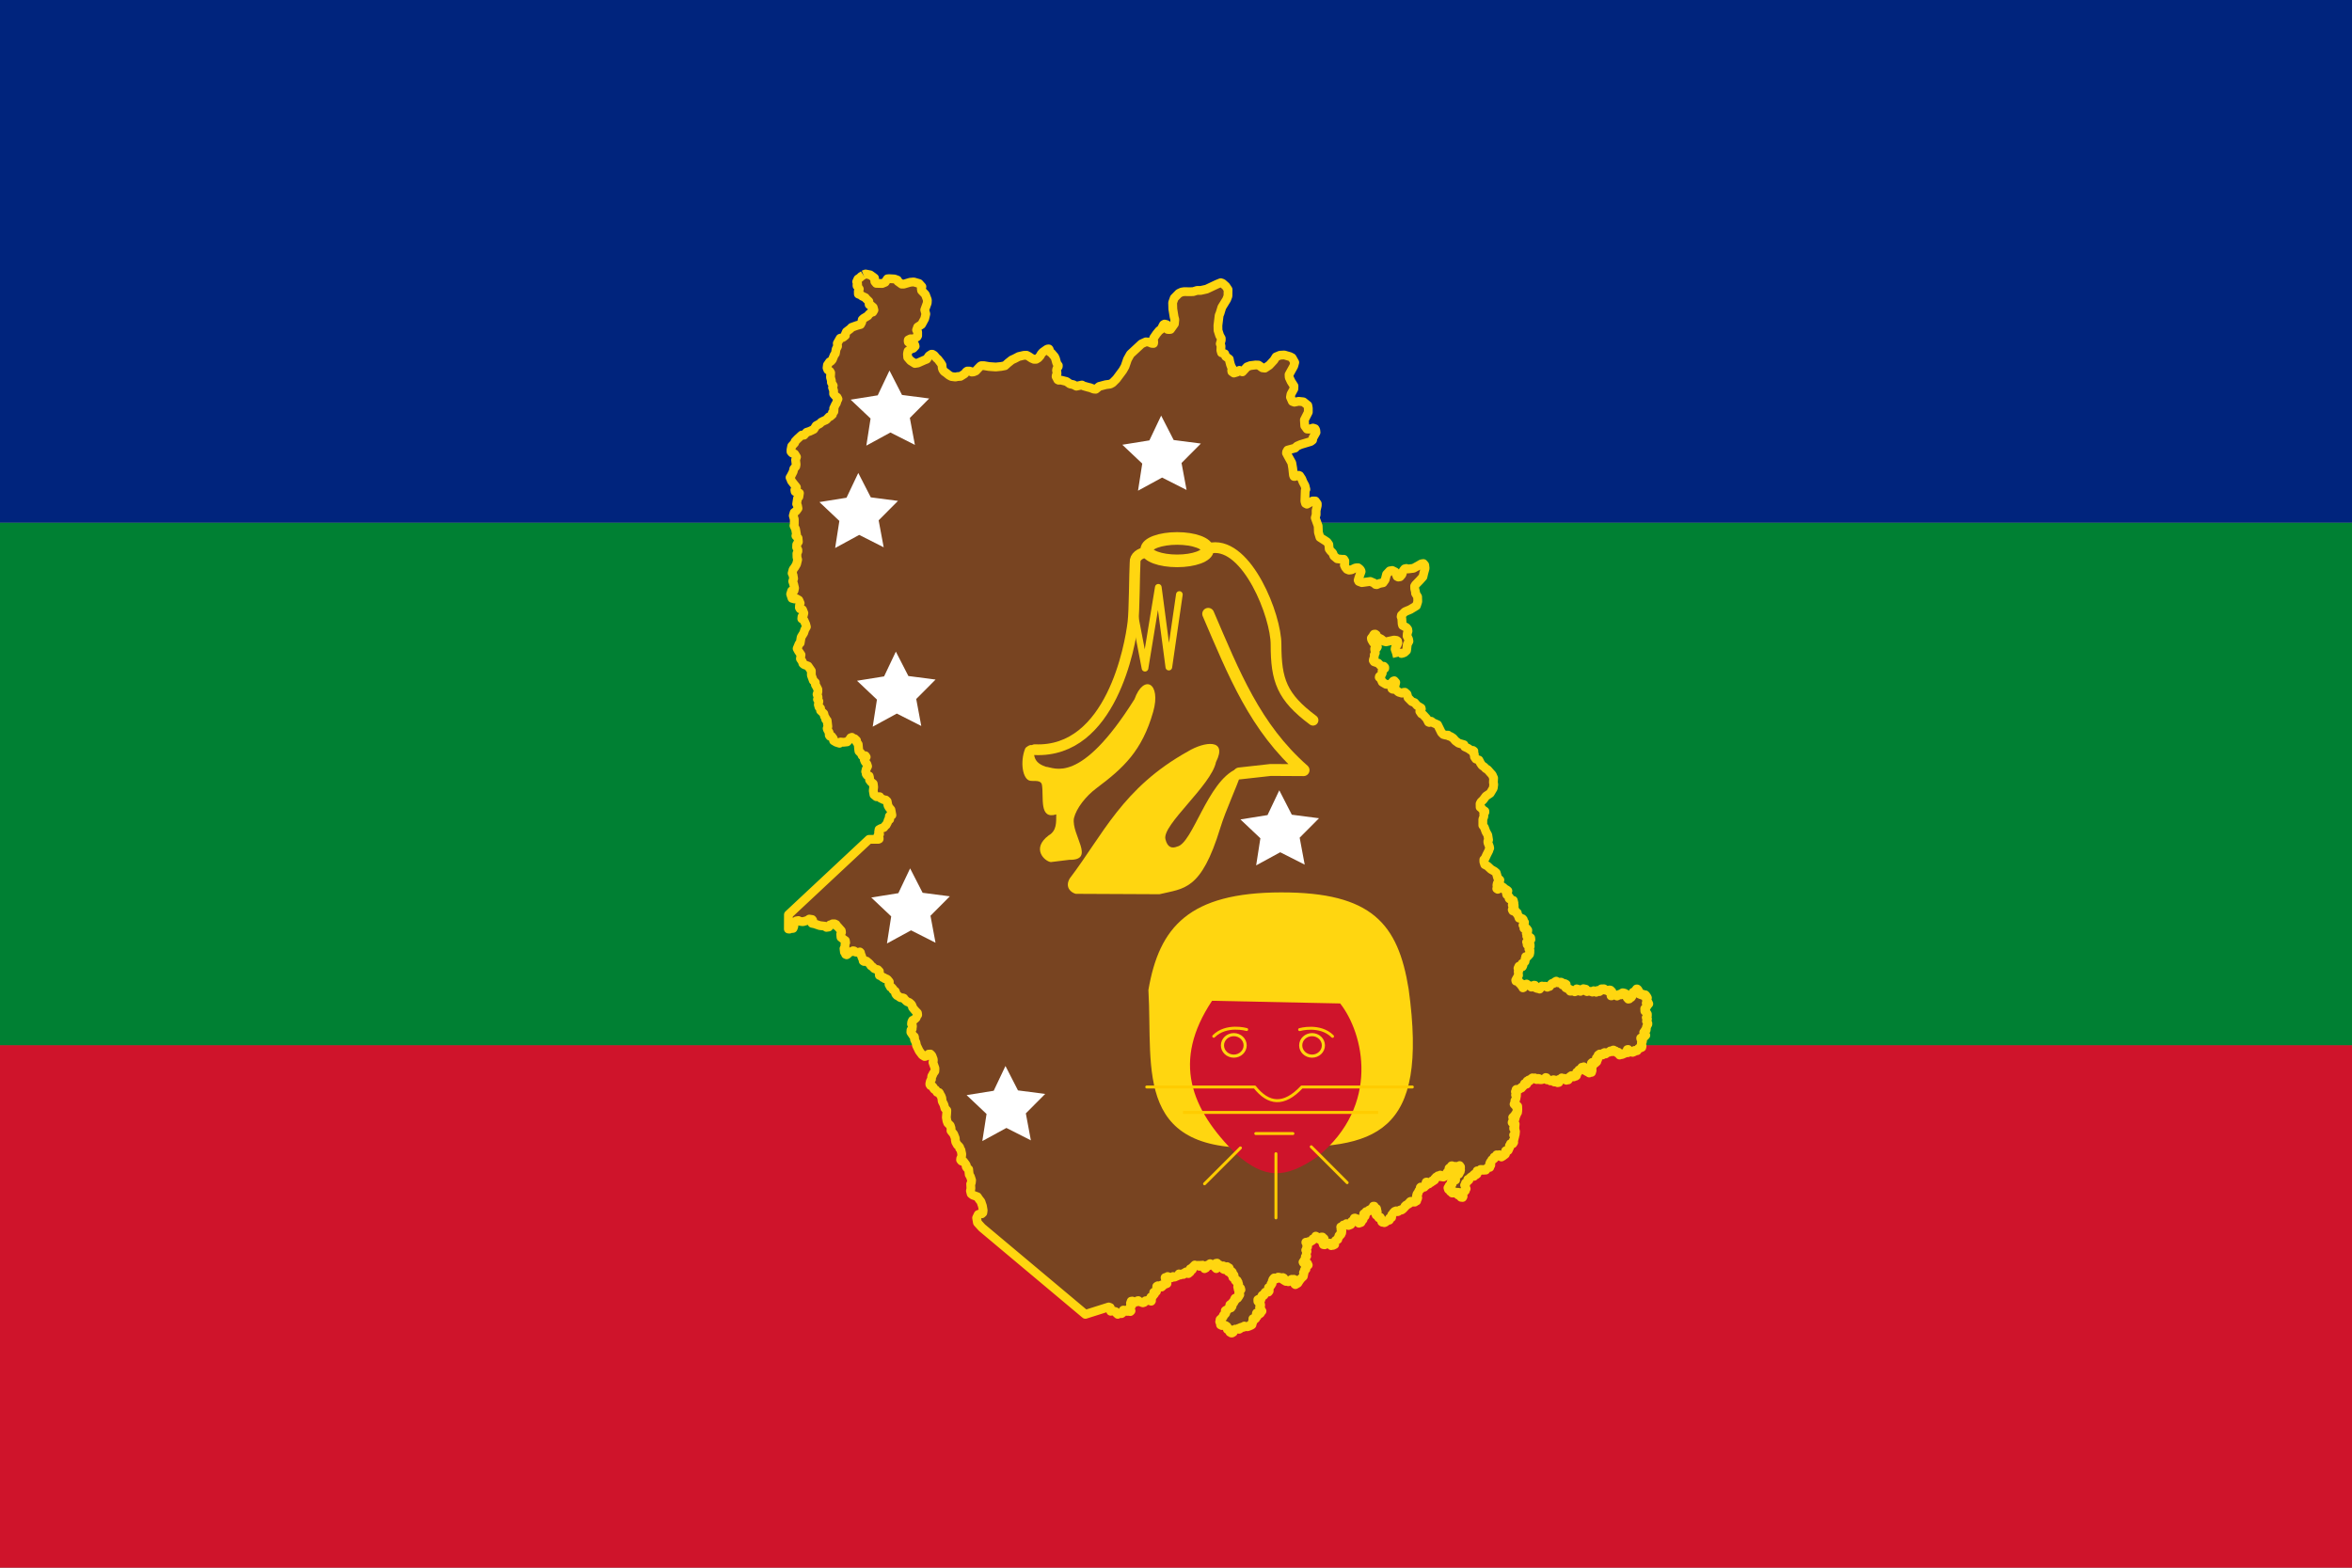
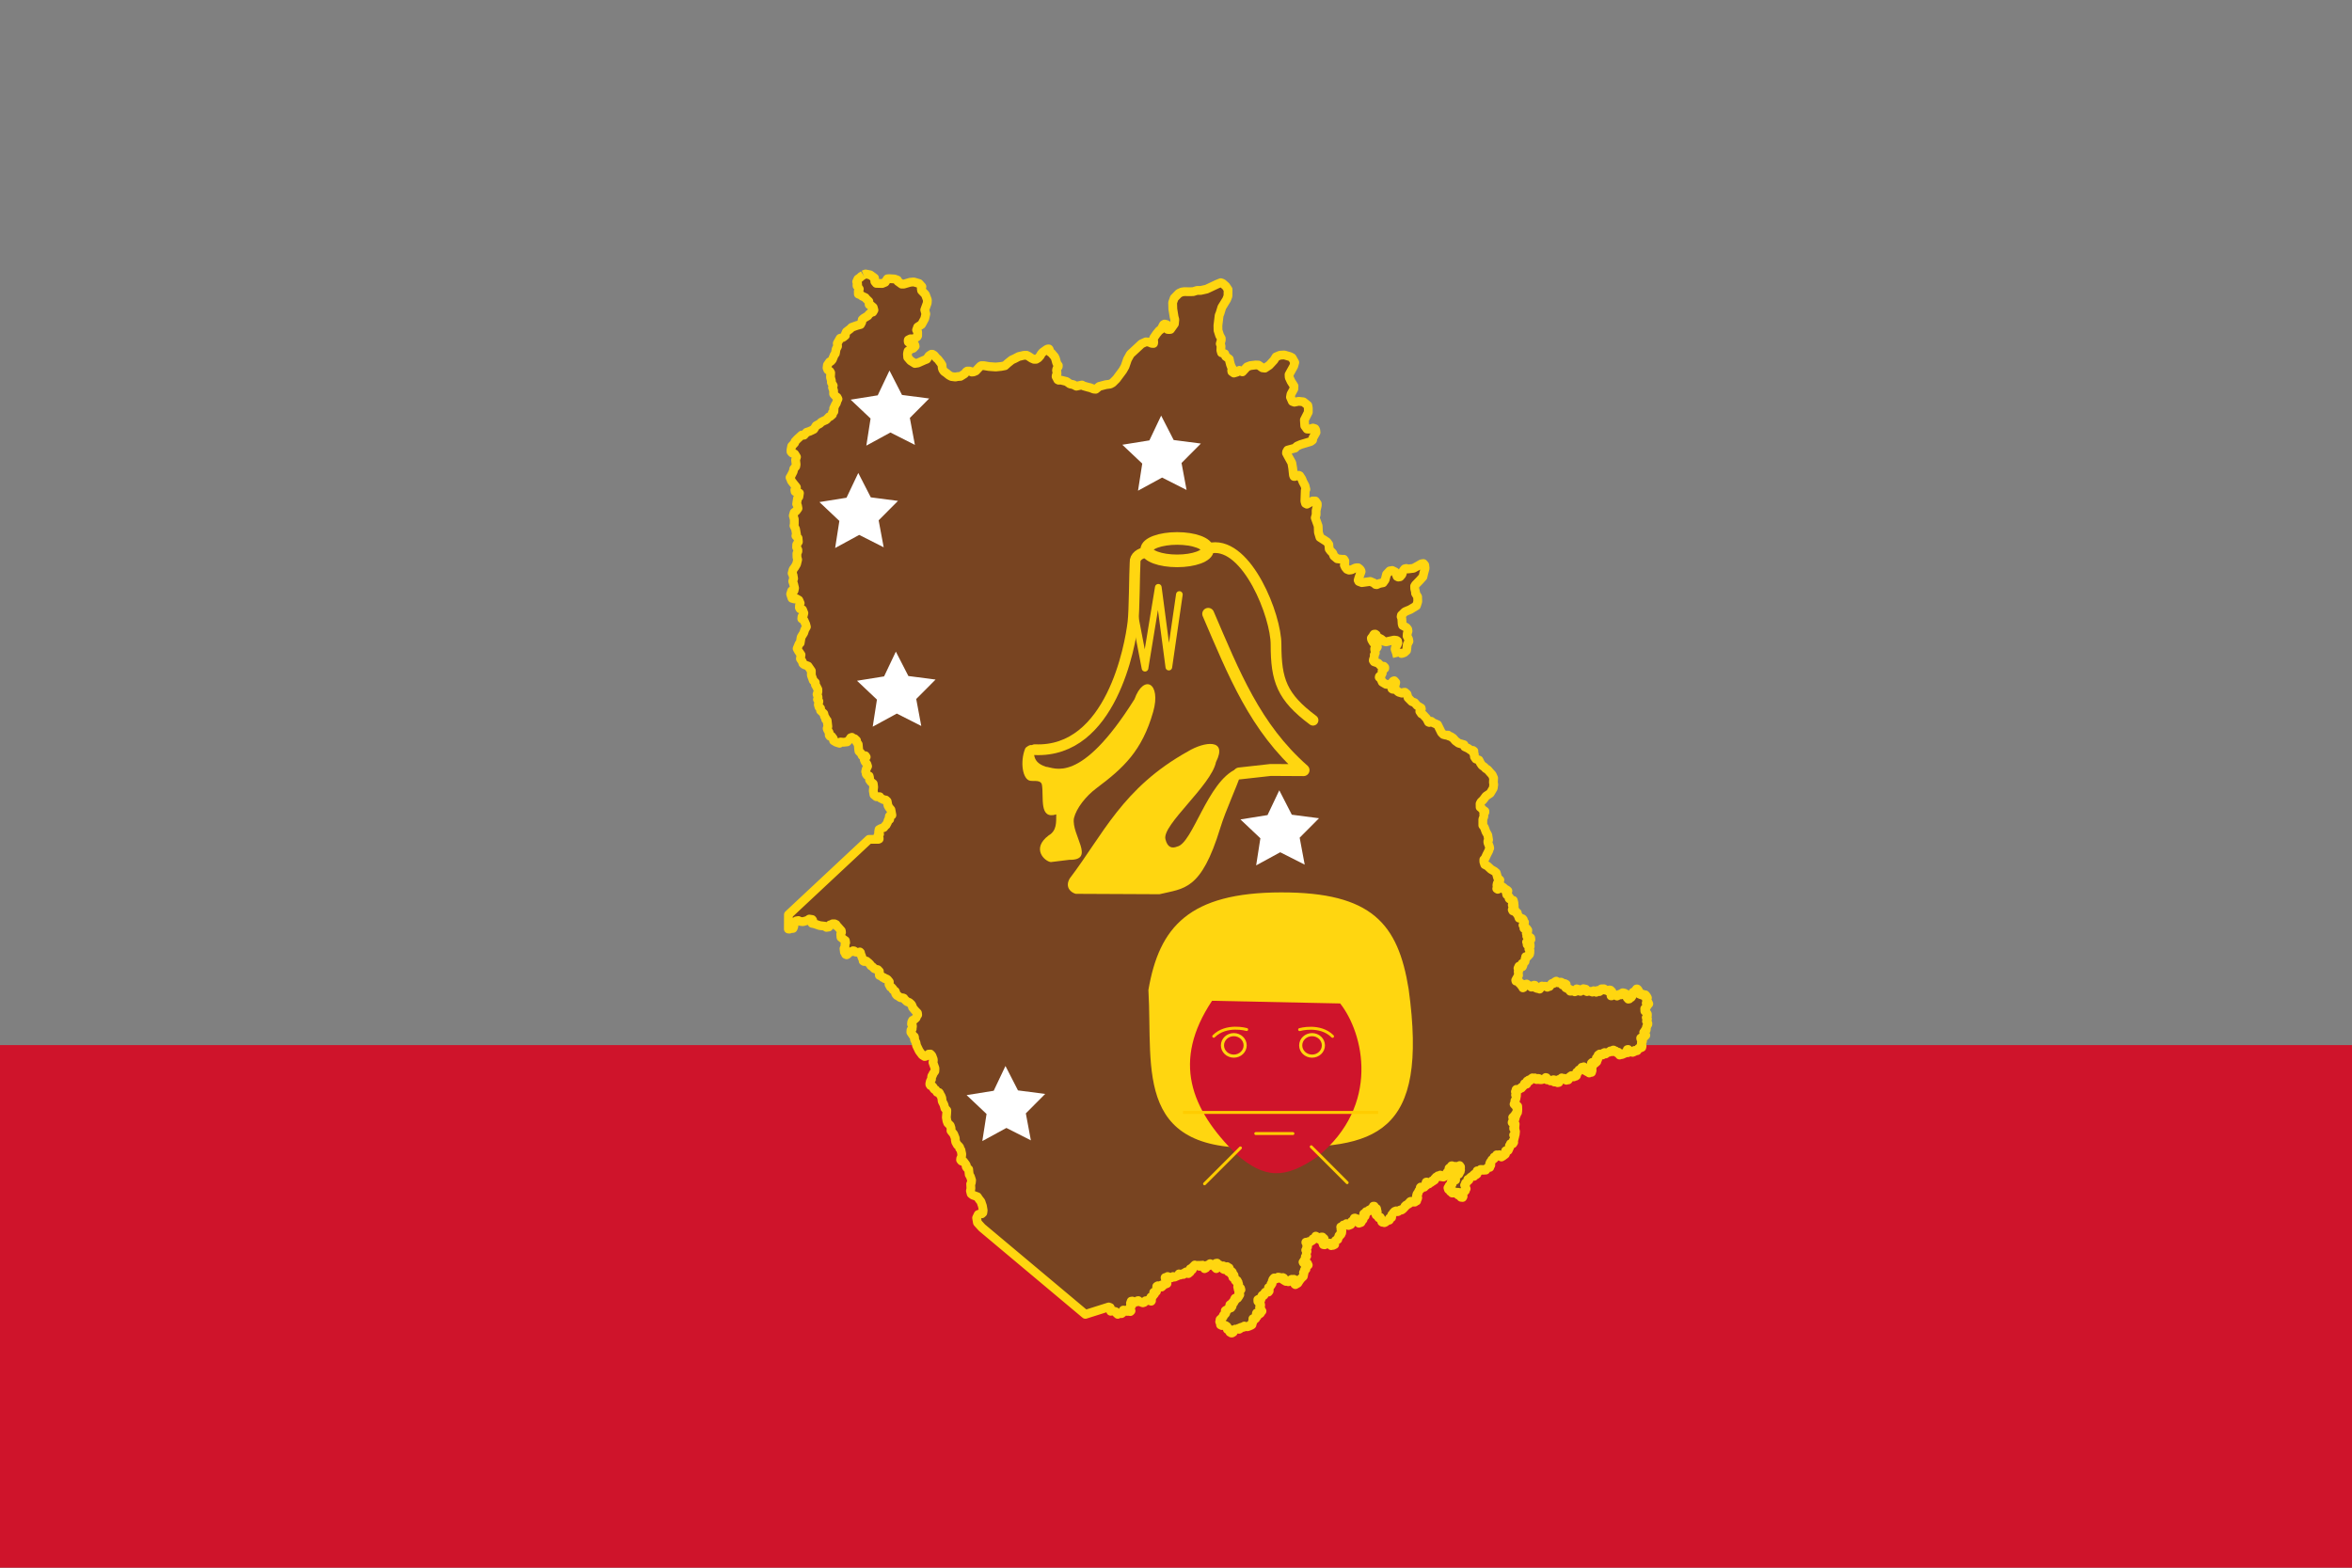
<svg xmlns="http://www.w3.org/2000/svg" version="1.1" width="900" height="600" viewBox="0 0 900 600" xml:space="preserve">
  <rect x="0" y="0" width="900" height="600" fill="#808080" stroke="none" />
  <desc>Created with Fabric.js 3.6.3</desc>
  <defs>
</defs>
  <g transform="matrix(1 0 0 1 450 300)">
    <g style="">
      <g transform="matrix(3.78 0 0 3.78 0 200)" id="path2686-2">
        <path style="stroke: none; stroke-width: 0.079; stroke-dasharray: none; stroke-linecap: butt; stroke-dashoffset: 0; stroke-linejoin: miter; stroke-miterlimit: 4; fill: rgb(207,20,43); fill-rule: nonzero; opacity: 1;" transform=" translate(-119.06, 103.71)" d="M -0 -130.167 H 238.125 V -77.25 H 0.01 Z" stroke-linecap="round" />
      </g>
      <g transform="matrix(3.78 0 0 3.78 0 0)" id="path2686-6">
-         <path style="stroke: none; stroke-width: 0.079; stroke-dasharray: none; stroke-linecap: butt; stroke-dashoffset: 0; stroke-linejoin: miter; stroke-miterlimit: 4; fill: rgb(0,128,51); fill-rule: nonzero; opacity: 1;" transform=" translate(-119.06, 156.63)" d="M -0 -183.083 H 238.125 v 52.917 H 0.01 Z" stroke-linecap="round" />
-       </g>
+         </g>
      <g transform="matrix(3.78 0 0 3.78 0 -200)" id="path2686">
-         <path style="stroke: none; stroke-width: 0.079; stroke-dasharray: none; stroke-linecap: butt; stroke-dashoffset: 0; stroke-linejoin: miter; stroke-miterlimit: 4; fill: rgb(0,36,125); fill-rule: nonzero; opacity: 1;" transform=" translate(-119.06, 209.54)" d="m 0 -236 h 238.125 v 52.917 H 0.01 Z" stroke-linecap="round" />
-       </g>
+         </g>
      <g transform="matrix(3.78 0 0 3.78 15.94 7.99)" id="path2684">
        <path style="stroke: none; stroke-width: 0.079; stroke-dasharray: none; stroke-linecap: butt; stroke-dashoffset: 0; stroke-linejoin: miter; stroke-miterlimit: 4; fill: rgb(120,68,33); fill-rule: nonzero; opacity: 1;" transform=" translate(-123.28, 154.51)" d="m 86.696 -207.725 l 0.484 1.633 l 1.149 1.149 l -1.028 1.451 l -1.572 1.028 l -0.907 1.512 l -1.149 2.056 l 0.786 2.963 l 0.363 0.423 l -0.665 1.693 l -3.507 2.358 l -0.484 1.27 l 0.484 1.149 l -0.726 1.633 l 0.907 1.391 l -0.242 1.996 l 0.06 3.084 l 0.06 2.298 l -0.484 0.907 v 2.056 l 0.968 1.451 l 0.363 1.512 l -0.484 1.633 l -0.181 1.633 l 1.149 1.27 l 0.847 2.358 v 1.451 l 0.726 1.028 l 0.181 1.391 l 0.605 0.968 l 1.149 0.302 l 0.786 -0.544 l 0.484 0.484 l 0.484 1.028 l 0.484 0.968 l 0.242 1.693 l 0.544 1.512 l 1.33 0.907 l 0.544 0.907 l -0.847 1.512 l -0.665 0.484 v 0.786 l -0.907 -0.06 l -8.103 7.498 l -0.121 1.27 l 0.786 -0.302 l 1.572 -0.242 l 0.968 0.484 l 1.633 0.06 l 0.665 1.391 l 0.302 1.33 l 1.149 -0.121 l 1.33 1.27 l 1.028 1.209 l 1.814 2.116 l 1.512 1.451 l 0.302 0.786 l -0.665 0.544 l 1.27 3.265 l 0.786 -0.181 l 0.423 1.633 l -0.423 1.149 l 1.149 1.875 l 0.484 1.633 l 0.605 1.935 l 0.786 1.875 l 0.726 1.875 l 0.242 1.875 l 0.907 0.665 l 0.302 1.209 l -0.605 0.968 l 0.181 0.484 l 10.945 9.252 l 2.419 -0.847 l 0.484 0.423 l 1.693 -0.181 l 0.121 -0.726 l 1.512 -0.181 l 1.391 -1.633 l 0.786 -0.605 l 2.6 -1.27 l 2.116 -0.06 l 1.633 0.907 l 0.726 1.33 l -0.786 1.814 l -0.907 1.27 l -0.242 0.423 l 1.27 1.088 l 1.512 -0.847 l 0.847 -0.423 l 0.423 -1.754 l 1.028 -1.814 l 0.544 -0.726 l 1.875 0.423 l 0.484 -0.06 l 0.726 -1.209 l 0.121 -2.479 l 0.847 -0.907 l 1.028 0.544 l 0.968 0.181 l 0.847 -1.693 l 3.144 -2.116 l 0.786 1.754 l 1.391 -1.088 l 1.935 -1.451 l 0.907 -1.209 l 3.205 -2.056 l 0.302 0.544 l -1.028 1.754 l 1.33 0.726 l 0.726 -1.814 l 1.209 -0.847 h 0.726 l 0.726 -1.27 l 0.968 -0.181 l 0.847 -1.814 l 0.302 -2.661 l -0.06 -1.754 l 1.633 -1.633 l 2.479 0.363 l 1.996 -0.484 l 0.726 -0.907 l 0.968 0.665 l 0.423 -1.754 l 1.814 -0.665 l 0.847 0.484 l 1.814 -0.423 l 0.605 -3.326 v -2.177 l -0.907 -0.605 l -1.088 0.726 l -1.754 -0.423 l -0.363 -0.363 l -3.507 0.121 l -1.209 -0.786 l -2.237 0.423 l -2.056 -0.302 l 0.242 -1.633 l 1.209 -2.056 l -0.907 -2.782 l -2.782 -4.777 l -1.149 -1.028 l 0.544 -1.633 l -0.907 -4.414 l 1.391 -1.814 l -0.423 -1.451 l -2.54 -2.54 l -2.298 -1.512 l -2.358 -1.935 l -0.847 -1.27 l -2.116 -1.451 l -1.088 -0.665 l 0.544 -0.968 l -1.088 -0.907 l 0.06 -2.419 l 2.237 0.786 v 0.786 h 0.968 l 0.363 -2.056 l -0.847 -1.33 l 1.633 -1.27 l -0.06 -2.177 l 0.847 -1.693 l -0.544 -0.363 l -1.754 0.665 l -0.302 0.605 l -0.786 -0.484 l -1.209 1.27 l -2.056 -0.242 l 0.181 -1.209 l -0.423 -0.242 l -1.149 0.181 l -0.121 -0.968 l -1.33 -0.605 l -0.423 -1.149 l -0.786 -0.665 l -0.423 -2.54 l 0.121 -1.149 l -1.209 0.484 l 0.06 -1.996 l -0.605 -0.968 l -0.484 -0.121 l -0.786 -2.237 l 2.721 -1.27 l 0.121 -0.907 l -0.847 -0.121 l -0.06 -1.27 l 0.242 -0.907 l -0.665 -0.726 l -0.968 0.06 l -0.121 -3.144 l 0.363 -0.847 l -1.512 -0.665 l -1.27 1.209 l -0.968 -0.181 l -1.27 0.242 l -1.27 0.363 l -0.544 -1.451 l -0.726 -0.605 l 0.181 -1.088 l -0.423 -1.088 l 1.149 -3.628 l -0.907 -1.149 l -1.996 0.968 l -2.358 0.181 l -0.302 0.907 l 0.121 2.298 l -0.786 0.181 l -1.391 1.33 l -1.451 0.484 l -1.814 2.661 l -1.33 1.512 l -1.572 0.242 l -3.568 -0.968 l -0.181 -1.996 l -0.726 -1.028 l -1.33 1.028 l -1.27 -0.363 l -1.935 1.028 h -2.358 l -2.056 1.088 l -1.512 -0.484 l -1.149 -1.754 l -1.451 0.786 l -0.968 -0.302 l 0.242 -1.754 l 0.847 -1.875 l 0.786 -2.116 l -0.665 -1.693 l -1.693 -0.242 l -1.935 -0.544 l -0.423 0.605 l -1.209 -0.786 z" stroke-linecap="round" />
      </g>
      <g transform="matrix(3.78 0 0 3.78 40.05 90.4)" id="path2607">
        <path style="stroke: none; stroke-width: 0.079; stroke-dasharray: none; stroke-linecap: butt; stroke-dashoffset: 0; stroke-linejoin: miter; stroke-miterlimit: 4; fill: rgb(255,214,16); fill-rule: nonzero; opacity: 1;" transform=" translate(-129.66, 132.71)" d="m 129.698 -145.634 c 9.197 -0.018 11.85 3.18 12.915 9.778 c 2.048 14.793 -3.297 16.286 -13.768 15.974 c -14.218 1.179 -12.1 -7.723 -12.573 -15.873 c 1.093 -6.385 4.118 -9.861 13.426 -9.879 z" stroke-linecap="round" />
      </g>
      <g transform="matrix(3.78 0 0 3.78 38.16 116.02)" id="path2609">
        <path style="stroke: none; stroke-width: 0.079; stroke-dasharray: none; stroke-linecap: butt; stroke-dashoffset: 0; stroke-linejoin: miter; stroke-miterlimit: 4; fill: rgb(207,20,43); fill-rule: nonzero; opacity: 1;" transform=" translate(-129.16, 125.93)" d="m 122.715 -134.658 c -4.064 6.106 -2.189 10.956 2.464 15.552 c 2.865 2.459 4.872 2.554 8.24 0.212 c 6.379 -5.227 4.639 -12.48 2.265 -15.493 z" stroke-linecap="round" />
      </g>
      <g transform="matrix(3.78 0 0 3.78 30.57 -34.52)" id="path2522">
        <path style="stroke: rgb(255,214,16); stroke-width: 1.207; stroke-dasharray: none; stroke-linecap: round; stroke-dashoffset: 0; stroke-linejoin: round; stroke-miterlimit: 4; fill: none; fill-rule: nonzero; opacity: 1;" transform=" translate(-127.15, 165.76)" d="m 122.324 -173.839 c 2.602 6.054 4.738 11.503 9.651 15.824 l -3.328 -0.019 l -3.181 0.355" stroke-linecap="round" />
      </g>
      <g transform="matrix(3.78 0 0 3.78 -8.17 13.5)" id="path2524">
        <path style="stroke: none; stroke-width: 0.079; stroke-dasharray: none; stroke-linecap: butt; stroke-dashoffset: 0; stroke-linejoin: miter; stroke-miterlimit: 4; fill: rgb(255,214,16); fill-rule: nonzero; opacity: 1;" transform=" translate(-116.9, 153.05)" d="m 125.691 -157.79 c -0.47 1.484 -1.582 3.79 -2.144 5.628 c -1.949 6.369 -3.659 6.11 -6.161 6.717 l -8.47 -0.04 c -0.503 -0.124 -1.116 -0.672 -0.62 -1.547 c 3.378 -4.434 5.342 -9.191 11.983 -12.879 c 1.645 -0.997 4.048 -1.325 2.831 1.085 c -0.475 2.361 -5.468 6.358 -5.12 7.803 c 0.22 0.913 0.725 0.944 1.192 0.753 c 1.568 -0.316 3.077 -6.607 5.986 -7.852 c 0.275 -0.118 0.222 0.358 0.524 0.333 z" stroke-linecap="round" />
      </g>
      <g transform="matrix(3.78 0 0 3.78 33.08 -57.37)" id="path2526">
        <path style="stroke: rgb(255,214,16); stroke-width: 1.088; stroke-dasharray: none; stroke-linecap: round; stroke-dashoffset: 0; stroke-linejoin: round; stroke-miterlimit: 4; fill: none; fill-rule: nonzero; opacity: 1;" transform=" translate(-127.81, 171.8)" d="m 132.93 -163.065 c -3.163 -2.359 -3.739 -4.051 -3.745 -7.664 c 0.007 -2.909 -2.903 -10.25 -6.487 -9.792" stroke-linecap="round" />
      </g>
      <g transform="matrix(3.78 0 0 3.78 0.43 -89.63)" id="path2528">
        <ellipse style="stroke: rgb(255,214,16); stroke-width: 1.278; stroke-dasharray: none; stroke-linecap: round; stroke-dashoffset: 0; stroke-linejoin: round; stroke-miterlimit: 4; fill: none; fill-rule: nonzero; opacity: 1;" cx="0" cy="0" rx="3.079" ry="1.135" />
      </g>
      <g transform="matrix(3.78 0 0 3.78 -32.74 -50.83)" id="path2530">
        <path style="stroke: rgb(255,214,16); stroke-width: 1.088; stroke-dasharray: none; stroke-linecap: round; stroke-dashoffset: 0; stroke-linejoin: round; stroke-miterlimit: 4; fill: none; fill-rule: nonzero; opacity: 1;" transform=" translate(-110.4, 170.08)" d="m 116.04 -180.067 c -0.598 0.057 -1.167 0.45 -1.12 1.011 c -0.067 1.136 -0.07 4.82 -0.213 6.052 c -0.274 2.368 -2.208 13.252 -9.946 12.912" stroke-linecap="round" />
      </g>
      <g transform="matrix(3.78 0 0 3.78 -7.39 -59.76)" id="path2532">
        <path style="stroke: rgb(255,214,16); stroke-width: 0.673; stroke-dasharray: none; stroke-linecap: round; stroke-dashoffset: 0; stroke-linejoin: round; stroke-miterlimit: 4; fill: none; fill-rule: nonzero; opacity: 1;" transform=" translate(-117.11, 172.44)" d="m 114.805 -174.175 l 1.122 5.836 l 1.347 -8.192 l 1.066 8.08 l 1.066 -7.351" stroke-linecap="round" />
      </g>
      <g transform="matrix(3.78 0 0 3.78 -33.34 -4.08)" id="path2534">
        <path style="stroke: none; stroke-width: 0.079; stroke-dasharray: none; stroke-linecap: butt; stroke-dashoffset: 0; stroke-linejoin: miter; stroke-miterlimit: 4; fill: rgb(255,214,16); fill-rule: nonzero; opacity: 1;" transform=" translate(-110.24, 157.7)" d="m 114.861 -165.197 c 0.928 -2.581 2.728 -1.66 1.889 1.283 c -1.133 3.973 -3.008 5.688 -5.755 7.745 c -1.052 0.788 -2.022 2.007 -2.269 3.034 c -0.273 1.696 2.234 4.258 -0.466 4.207 l -1.873 0.228 c -0.634 -0.079 -2 -1.368 -0.21 -2.704 c 0.83 -0.491 0.747 -1.325 0.762 -2.122 c -1.767 0.547 -1.25 -1.738 -1.445 -2.964 c -0.088 -0.56 -0.75 -0.377 -1.183 -0.44 c -0.785 -0.114 -1.058 -1.933 -0.519 -3.261 c 0.072 -0.178 0.55 -0.449 0.683 -0.332 c 0.414 0.627 -0.212 1.63 1.408 2.171 c 0.844 0.051 3.464 1.94 8.978 -6.846 z" stroke-linecap="round" />
      </g>
      <g transform="matrix(3.78 0 0 3.78 -109.47 -143.8)" id="path2536">
        <path style="stroke: none; stroke-width: 2.215; stroke-dasharray: none; stroke-linecap: round; stroke-dashoffset: 0; stroke-linejoin: round; stroke-miterlimit: 4; fill: rgb(255,255,255); fill-rule: nonzero; opacity: 1;" transform=" translate(-90.1, 194.67)" d="m 92.628 -190.947 l -2.477 -1.255 l -2.438 1.329 l 0.428 -2.744 l -2.018 -1.908 l 2.742 -0.441 l 1.191 -2.509 l 1.267 2.471 l 2.754 0.358 l -1.959 1.968 z" stroke-linecap="round" />
      </g>
      <g transform="matrix(3.78 0 0 3.78 -5.5 -126.58)" id="path2536-7">
        <path style="stroke: none; stroke-width: 2.215; stroke-dasharray: none; stroke-linecap: round; stroke-dashoffset: 0; stroke-linejoin: round; stroke-miterlimit: 4; fill: rgb(255,255,255); fill-rule: nonzero; opacity: 1;" transform=" translate(-117.61, 190.12)" d="m 120.135 -186.389 l -2.477 -1.255 l -2.438 1.329 l 0.428 -2.744 l -2.018 -1.908 l 2.742 -0.441 l 1.191 -2.509 l 1.267 2.471 l 2.754 0.358 l -1.959 1.968 z" stroke-linecap="round" />
      </g>
      <g transform="matrix(3.78 0 0 3.78 -121.41 -104.63)" id="path2536-6">
        <path style="stroke: none; stroke-width: 2.215; stroke-dasharray: none; stroke-linecap: round; stroke-dashoffset: 0; stroke-linejoin: round; stroke-miterlimit: 4; fill: rgb(255,255,255); fill-rule: nonzero; opacity: 1;" transform=" translate(-86.94, 184.31)" d="m 89.468 -180.581 l -2.477 -1.255 l -2.438 1.329 l 0.428 -2.744 l -2.018 -1.908 l 2.742 -0.441 l 1.191 -2.509 l 1.267 2.471 l 2.754 0.358 l -1.959 1.968 z" stroke-linecap="round" />
      </g>
      <g transform="matrix(3.78 0 0 3.78 -107.04 -36.23)" id="path2536-3">
        <path style="stroke: none; stroke-width: 2.215; stroke-dasharray: none; stroke-linecap: round; stroke-dashoffset: 0; stroke-linejoin: round; stroke-miterlimit: 4; fill: rgb(255,255,255); fill-rule: nonzero; opacity: 1;" transform=" translate(-90.74, 166.21)" d="m 93.27 -162.486 l -2.477 -1.255 l -2.438 1.329 l 0.428 -2.744 l -2.018 -1.908 l 2.742 -0.441 l 1.191 -2.509 l 1.267 2.471 l 2.754 0.358 l -1.959 1.968 z" stroke-linecap="round" />
      </g>
      <g transform="matrix(3.78 0 0 3.78 -101.57 46.71)" id="path2536-6-8">
-         <path style="stroke: none; stroke-width: 2.215; stroke-dasharray: none; stroke-linecap: round; stroke-dashoffset: 0; stroke-linejoin: round; stroke-miterlimit: 4; fill: rgb(255,255,255); fill-rule: nonzero; opacity: 1;" transform=" translate(-92.19, 144.27)" d="m 94.716 -140.539 l -2.477 -1.255 l -2.438 1.329 l 0.428 -2.744 l -2.018 -1.908 l 2.742 -0.441 l 1.191 -2.509 l 1.267 2.471 l 2.754 0.358 l -1.959 1.968 z" stroke-linecap="round" />
-       </g>
+         </g>
      <g transform="matrix(3.78 0 0 3.78 -65.11 122.36)" id="path2536-6-5">
        <path style="stroke: none; stroke-width: 2.215; stroke-dasharray: none; stroke-linecap: round; stroke-dashoffset: 0; stroke-linejoin: round; stroke-miterlimit: 4; fill: rgb(255,255,255); fill-rule: nonzero; opacity: 1;" transform=" translate(-101.83, 124.25)" d="m 104.363 -120.525 l -2.477 -1.255 l -2.438 1.329 l 0.428 -2.744 l -2.018 -1.908 l 2.742 -0.441 l 1.191 -2.509 l 1.267 2.471 l 2.754 0.358 l -1.959 1.968 z" stroke-linecap="round" />
      </g>
      <g transform="matrix(3.78 0 0 3.78 39.68 16.84)" id="path2536-6-59">
        <path style="stroke: none; stroke-width: 2.215; stroke-dasharray: none; stroke-linecap: round; stroke-dashoffset: 0; stroke-linejoin: round; stroke-miterlimit: 4; fill: rgb(255,255,255); fill-rule: nonzero; opacity: 1;" transform=" translate(-129.56, 152.17)" d="m 132.091 -148.443 l -2.477 -1.255 l -2.438 1.329 l 0.428 -2.744 l -2.018 -1.908 l 2.742 -0.441 l 1.191 -2.509 l 1.267 2.471 l 2.754 0.358 l -1.959 1.968 z" stroke-linecap="round" />
      </g>
      <g transform="matrix(3.78 0 0 3.78 52.06 100.1)" id="path2611">
        <ellipse style="stroke: rgb(255,214,16); stroke-width: 0.316; stroke-dasharray: none; stroke-linecap: round; stroke-dashoffset: 0; stroke-linejoin: round; stroke-miterlimit: 4; fill: none; fill-rule: nonzero; opacity: 1;" cx="0" cy="0" rx="1.149" ry="1.088" />
      </g>
      <g transform="matrix(3.78 0 0 3.78 53.61 95.1)" id="path2613">
        <path style="stroke: rgb(255,204,0); stroke-width: 0.297; stroke-dasharray: none; stroke-linecap: round; stroke-dashoffset: 0; stroke-linejoin: round; stroke-miterlimit: 4; fill: none; fill-rule: nonzero; opacity: 1;" transform=" translate(-133.25, 131.46)" d="m 131.58 -131.736 c 0 0 2.062 -0.59 3.335 0.684" stroke-linecap="round" />
      </g>
      <g transform="matrix(3.78 0 0 3.78 22.12 100.1)" id="path2611-8">
        <ellipse style="stroke: rgb(255,214,16); stroke-width: 0.316; stroke-dasharray: none; stroke-linecap: round; stroke-dashoffset: 0; stroke-linejoin: round; stroke-miterlimit: 4; fill: none; fill-rule: nonzero; opacity: 1;" cx="0" cy="0" rx="1.149" ry="1.088" />
      </g>
      <g transform="matrix(3.78 0 0 3.78 20.74 95.07)" id="path2613-7">
        <path style="stroke: rgb(255,204,0); stroke-width: 0.297; stroke-dasharray: none; stroke-linecap: round; stroke-dashoffset: 0; stroke-linejoin: round; stroke-miterlimit: 4; fill: none; fill-rule: nonzero; opacity: 1;" transform=" translate(-124.55, 131.47)" d="m 126.218 -131.745 c 0 0 -2.062 -0.59 -3.335 0.684" stroke-linecap="round" />
      </g>
      <g transform="matrix(3.78 0 0 3.78 39.61 118.63)" id="path2645">
-         <path style="stroke: rgb(255,204,0); stroke-width: 0.301; stroke-dasharray: none; stroke-linecap: round; stroke-dashoffset: 0; stroke-linejoin: round; stroke-miterlimit: 4; fill: none; fill-rule: nonzero; opacity: 1;" transform=" translate(-129.54, 125.24)" d="m 116.101 -125.93 h 10.927 c 1.373 1.735 2.935 1.962 4.77 0 h 11.187" stroke-linecap="round" />
-       </g>
+         </g>
      <g transform="matrix(3.78 0 0 3.78 40.04 125.74)" id="path2647">
        <path style="stroke: rgb(255,204,0); stroke-width: 0.297; stroke-dasharray: none; stroke-linecap: butt; stroke-dashoffset: 0; stroke-linejoin: miter; stroke-miterlimit: 4; fill: none; fill-rule: nonzero; opacity: 1;" transform=" translate(-129.66, 123.36)" d="m 119.778 -123.355 h 19.755" stroke-linecap="round" />
      </g>
      <g transform="matrix(3.78 0 0 3.78 37.61 133.83)" id="path2649">
        <path style="stroke: rgb(255,204,0); stroke-width: 0.297; stroke-dasharray: none; stroke-linecap: round; stroke-dashoffset: 0; stroke-linejoin: round; stroke-miterlimit: 4; fill: none; fill-rule: nonzero; opacity: 1;" transform=" translate(-129.01, 121.22)" d="m 127.133 -121.217 h 3.763" stroke-linecap="round" />
      </g>
      <g transform="matrix(3.78 0 0 3.78 17.81 146.19)" id="path2651">
        <path style="stroke: rgb(255,204,0); stroke-width: 0.297; stroke-dasharray: none; stroke-linecap: round; stroke-dashoffset: 0; stroke-linejoin: round; stroke-miterlimit: 4; fill: none; fill-rule: nonzero; opacity: 1;" transform=" translate(-123.78, 117.95)" d="m 125.593 -119.763 l -3.635 3.635" stroke-linecap="round" />
      </g>
      <g transform="matrix(3.78 0 0 3.78 58.62 145.78)" id="path2651-3">
        <path style="stroke: rgb(255,204,0); stroke-width: 0.297; stroke-dasharray: none; stroke-linecap: round; stroke-dashoffset: 0; stroke-linejoin: round; stroke-miterlimit: 4; fill: none; fill-rule: nonzero; opacity: 1;" transform=" translate(-134.57, 118.05)" d="m 132.755 -119.87 l 3.635 3.635" stroke-linecap="round" />
      </g>
      <g transform="matrix(3.78 0 0 3.78 38.26 153.86)" id="path2668">
-         <path style="stroke: rgb(255,204,0); stroke-width: 0.297; stroke-dasharray: none; stroke-linecap: round; stroke-dashoffset: 0; stroke-linejoin: round; stroke-miterlimit: 4; fill: none; fill-rule: nonzero; opacity: 1;" transform=" translate(-129.19, 115.91)" d="m 129.185 -119.165 v 6.499" stroke-linecap="round" />
-       </g>
+         </g>
      <g transform="matrix(3.78 0 0 3.78 -12.14 -122)" id="path6123">
        <path style="stroke: rgb(255,214,16); stroke-width: 0.891; stroke-dasharray: none; stroke-linecap: butt; stroke-dashoffset: 0; stroke-linejoin: round; stroke-miterlimit: 4; fill: none; fill-rule: nonzero; opacity: 1;" transform=" translate(-115.85, 188.9)" d="m 87.412 -208.166 l 0.226 -0.086 l 0.469 0.092 l 0.436 0.32 l 0.032 0.365 l 0.143 0.175 l 0.604 0.016 l 0.302 -0.127 l 0.222 -0.349 l 0.175 -0.016 l 0.54 0.032 l 0.302 0.111 l 0.032 0.127 l 0.397 0.286 h 0.206 l 0.651 -0.191 l 0.365 -0.032 l 0.54 0.159 l 0.286 0.318 l -0.064 0.206 l 0.032 0.191 l 0.381 0.397 l 0.206 0.556 l -0.016 0.302 l -0.254 0.699 l 0.111 0.413 l -0.111 0.476 l -0.318 0.588 l -0.397 0.254 l -0.111 0.302 l 0.111 0.206 v 0.381 l -0.064 0.111 l -0.318 0.206 l -0.346 -0.008 l -0.219 0.109 l -0.018 0.091 l 0.018 0.128 l 0.1 0.073 l 0.128 0.055 l 0.228 0.009 l 0.191 0.128 l 0.046 0.164 l -0.2 0.209 l -0.228 0.073 l -0.291 0.2 l -0.036 0.137 l -0.027 0.173 l 0.027 0.337 l 0.291 0.337 l 0.437 0.273 l 0.301 -0.046 l 0.656 -0.291 l 0.237 -0.091 l 0.23 -0.345 l 0.246 -0.159 l 0.107 0.001 l 0.18 0.109 l 0.235 0.284 l 0.131 0.104 l 0.295 0.382 l 0.126 0.202 l 0.027 0.311 l 0.049 0.158 l 0.131 0.191 l 0.12 0.082 l 0.087 0.06 l 0.306 0.246 l 0.235 0.126 l 0.404 0.049 l 0.208 -0.044 l 0.306 -0.022 l 0.42 -0.262 l 0.169 -0.218 l 0.104 -0.06 h 0.213 l 0.12 0.038 l 0.109 0.066 l 0.186 -0.016 l 0.229 -0.098 l 0.279 -0.3 l 0.197 -0.197 l 0.076 -0.038 h 0.262 l 0.519 0.087 l 0.683 0.049 l 0.546 -0.055 l 0.388 -0.076 l 0.295 -0.268 l 0.399 -0.317 l 0.289 -0.131 l 0.404 -0.213 l 0.519 -0.12 l 0.284 -0.011 l 0.208 0.109 l 0.3 0.197 l 0.229 0.104 h 0.229 l 0.218 -0.131 l 0.208 -0.24 l 0.076 -0.158 l 0.158 -0.18 l 0.431 -0.306 l 0.109 -0.033 h 0.087 l 0.044 0.06 l -0.005 0.131 l 0.087 0.137 l 0.131 0.082 l 0.322 0.377 l 0.093 0.202 l 0.12 0.431 l 0.093 0.169 l 0.076 0.087 l -0.011 0.115 l -0.137 0.197 l -0.033 0.153 v 0.098 l 0.033 0.076 l 0.011 0.208 l -0.076 0.142 l -0.016 0.137 l 0.098 0.18 l 0.071 0.142 l 0.087 0.044 l 0.229 -0.011 l 0.573 0.142 l 0.344 0.246 l 0.339 0.071 l 0.311 0.158 l 0.562 -0.12 l 0.18 0.098 l 0.524 0.147 l 0.098 0.016 l 0.399 0.153 l 0.197 0.016 l 0.355 -0.288 l 0.65 -0.173 l 0.457 -0.061 l 0.244 -0.132 l 0.386 -0.386 l 0.65 -0.874 l 0.224 -0.396 l 0.244 -0.711 l 0.295 -0.529 l 0.396 -0.366 l 0.732 -0.681 l 0.447 -0.203 l 0.315 0.03 l 0.264 0.122 l 0.193 0.01 l 0.02 -0.112 l -0.02 -0.203 l 0.01 -0.234 l 0.285 -0.417 l 0.264 -0.325 l 0.203 -0.142 l 0.244 -0.468 l 0.112 -0.061 l 0.203 0.051 l 0.041 0.071 l -0.03 0.142 l 0.081 0.274 l 0.152 0.02 l 0.152 -0.02 l 0.396 -0.559 l 0.041 -0.437 l -0.071 -0.254 l -0.132 -0.813 l -0.02 -0.64 l 0.163 -0.468 l 0.468 -0.478 l 0.285 -0.132 l 0.264 -0.041 l 0.549 0.01 l 0.356 -0.01 l 0.386 -0.122 h 0.376 l 0.59 -0.132 l 1.057 -0.498 l 0.376 -0.152 l 0.183 0.061 l 0.335 0.295 l 0.224 0.335 l -0.01 0.661 l -0.132 0.346 l -0.488 0.793 l -0.183 0.6 l -0.091 0.224 l -0.122 1.016 l 0.01 0.498 l 0.163 0.508 l 0.163 0.295 v 0.193 l -0.102 0.356 l 0.081 0.213 l -0.02 0.457 l 0.071 0.244 l 0.325 0.102 l 0.091 0.264 l 0.366 0.274 l 0.041 0.234 l 0.081 0.315 l 0.112 0.295 l 0.081 0.091 l -0.071 0.224 l 0.02 0.112 l 0.203 0.142 l 0.366 -0.112 l 0.193 -0.163 l 0.071 0.081 l 0.071 0.01 l 0.163 0.061 l 0.468 -0.508 l 0.325 -0.122 l 0.539 -0.066 l 0.295 0.01 l 0.396 0.279 l 0.254 0.03 l 0.443 -0.294 l 0.475 -0.513 l 0.205 -0.334 l 0.398 -0.167 l 0.436 -0.026 l 0.577 0.167 l 0.218 0.115 l 0.269 0.475 l -0.103 0.372 l -0.475 0.859 l 0.013 0.282 l 0.192 0.41 l 0.295 0.462 l -0.013 0.295 l -0.295 0.539 l -0.051 0.295 l 0.192 0.436 l 0.205 0.077 l 0.436 -0.09 l 0.475 0.051 l 0.449 0.359 l 0.051 0.282 v 0.41 l -0.398 0.782 l 0.038 0.603 l 0.231 0.321 l 0.231 0.013 l 0.372 -0.115 l 0.205 0.064 l 0.077 0.141 l 0.026 0.244 l -0.18 0.321 l -0.141 0.244 l -0.026 0.205 l -0.18 0.141 l -1.026 0.308 l -0.385 0.167 l -0.18 0.192 l -0.757 0.205 l -0.103 0.18 l -0.013 0.128 l 0.205 0.385 l 0.334 0.603 l 0.09 0.526 l 0.077 0.718 l 0.051 0.128 h 0.103 l 0.128 -0.103 l 0.244 -0.013 l 0.103 0.039 l 0.218 0.334 l 0.103 0.269 l 0.218 0.41 l 0.09 0.372 l -0.064 0.103 l -0.039 1.09 l 0.064 0.231 l 0.141 0.077 l 0.449 -0.244 l 0.115 -0.077 h 0.295 l 0.192 0.269 v 0.192 l -0.115 0.5 v 0.423 l -0.09 0.321 l 0.295 0.821 l 0.026 0.641 l 0.154 0.513 l 0.282 0.18 l 0.436 0.282 l 0.18 0.257 l 0.039 0.462 l 0.141 0.192 l 0.218 0.218 l 0.115 0.295 l 0.333 0.282 l 0.469 0.051 h 0.205 l 0.103 0.167 l -0.007 0.257 l -0.044 0.168 l 0.103 0.222 l 0.166 0.201 l 0.201 0.083 l 0.236 -0.026 l 0.397 -0.188 l 0.148 -0.026 h 0.148 l 0.183 0.148 l 0.096 0.14 l 0.022 0.096 l -0.236 0.646 l -0.066 0.236 l 0.066 0.122 l 0.31 0.118 l 0.345 -0.048 l 0.511 -0.07 l 0.38 0.166 l 0.148 0.14 l 0.118 0.018 l 0.301 -0.127 l 0.345 -0.066 l 0.21 -0.297 l 0.14 -0.559 l 0.323 -0.345 l 0.258 -0.044 l 0.301 0.153 l 0.092 0.214 l 0.096 0.245 l 0.122 0.057 l 0.173 -0.03 l 0.194 -0.224 l 0.12 -0.384 l 0.158 -0.196 l 0.173 -0.038 l 0.166 0.053 l 0.549 -0.068 l 0.519 -0.286 l 0.278 -0.166 l 0.211 -0.03 l 0.135 0.158 l 0.038 0.324 l -0.143 0.519 l -0.075 0.339 l -0.316 0.354 l -0.444 0.459 l -0.083 0.135 l 0.007 0.256 l 0.083 0.339 v 0.135 l 0.211 0.346 l 0.015 0.489 l -0.135 0.421 l -0.617 0.376 l -0.549 0.233 l -0.354 0.346 l -0.03 0.151 l 0.068 0.166 l 0.038 0.564 l 0.045 0.158 l 0.391 0.218 l 0.128 0.166 l 0.03 0.188 l -0.075 0.233 l -0.022 0.271 l 0.151 0.309 l 0.038 0.218 l -0.166 0.309 l -0.045 0.406 l -0.03 0.226 l -0.218 0.203 l -0.188 0.068 l -0.117 0.025 l -0.083 -0.041 l -0.095 0.047 l -0.074 0.253" stroke-linecap="round" />
      </g>
      <g transform="matrix(3.78 0 0 3.78 16.25 7.73)" id="path6048">
        <path style="stroke: rgb(255,214,16); stroke-width: 0.891; stroke-dasharray: none; stroke-linecap: butt; stroke-dashoffset: 0; stroke-linejoin: round; stroke-miterlimit: 4; fill: none; fill-rule: nonzero; opacity: 1;" transform=" translate(-123.36, 154.58)" d="m 87.409 -208.14 l -0.258 0.169 l -0.058 0.081 l -0.232 0.149 l -0.127 0.281 l 0.078 0.086 l 0.02 0.167 l -0.064 0.061 l 0.005 0.107 l 0.078 0.089 l 0.151 0.223 l -0.024 0.132 l -0.078 0.096 l 0.005 0.284 l 0.23 0.091 l 0.151 0.117 l 0.327 0.152 l 0.029 0.061 l 0.327 0.315 l 0.029 0.325 l 0.127 0.107 h 0.078 l 0.205 0.173 l 0.078 0.279 l -0.117 0.203 l -0.147 0.015 l -0.274 0.238 l -0.068 0.117 l -0.44 0.264 l -0.142 0.132 l -0.049 0.264 l -0.122 0.228 l -0.376 0.101 l -0.523 0.188 l -0.122 0.132 l -0.41 0.315 l -0.112 0.254 l 0.01 0.122 l -0.244 0.198 l -0.288 0.081 l -0.288 0.512 l 0.029 0.304 l -0.147 0.289 l -0.078 0.446 l -0.117 0.157 l -0.192 0.469 l -0.147 0.162 l -0.127 0.051 l -0.22 0.315 l -0.039 0.294 l 0.078 0.203 l 0.21 0.147 l 0.083 0.147 l -0.024 0.452 l 0.093 0.335 v 0.198 l 0.186 0.315 l -0.073 0.193 l 0.112 0.304 v 0.345 l 0.186 0.218 l 0.166 0.117 l 0.093 0.178 l -0.098 0.193 l -0.068 0.238 l -0.093 0.137 l -0.181 0.386 l 0.044 0.035 l -0.02 0.289 l -0.151 0.101 l 0.005 0.193 l -0.225 0.198 l -0.117 0.03 l -0.298 0.315 l -0.259 0.112 l -0.249 0.127 l -0.112 0.132 l -0.396 0.218 l -0.23 0.365 l -0.41 0.198 l -0.327 0.107 l -0.254 0.289 l -0.234 -0.01 l -0.44 0.401 l -0.236 0.252 l -0.044 0.147 l -0.293 0.315 l -0.072 0.367 v 0.203 l 0.112 0.127 l 0.254 0.098 l 0.19 0.307 l -0.093 0.289 l 0.054 0.462 l -0.034 0.208 l -0.2 0.244 l -0.059 0.274 l -0.195 0.386 l -0.127 0.219 l 0.08 0.173 l 0.059 0.168 l 0.16 0.208 l 0.153 0.193 l 0.195 0.242 v 0.137 l -0.162 0.133 l 0.029 0.169 l 0.226 0.095 l 0.214 0.06 l -0.059 0.381 l -0.137 0.142 l -0.088 0.583 l 0.078 0.127 l 0.059 0.315 l -0.186 0.259 l -0.205 0.157 l -0.088 0.32 l 0.103 0.36 v 0.487 l -0.034 0.167 l 0.161 0.34 l 0.098 0.553 l -0.029 0.02 l -0.034 0.117 l 0.22 0.223 l 0.034 0.381 l -0.171 0.279 l -0.01 0.284 l 0.127 0.244 v 0.162 l -0.098 0.218 l 0.01 0.386 l 0.068 0.228 l -0.112 0.462 l -0.166 0.289 l -0.186 0.254 l -0.098 0.381 l 0.093 0.173 l 0.059 0.365 l -0.093 0.269 l 0.098 0.294 l 0.093 0.396 l -0.059 0.274 l -0.239 0.006 l -0.103 0.33 l 0.141 0.425 l 0.26 0.071 l 0.131 -0.056 l 0.298 0.167 l 0.137 0.315 l -0.068 0.198 l -0.015 0.249 l 0.073 0.122 l 0.249 0.086 l 0.137 0.345 l -0.054 0.223 l -0.137 0.137 l -0.024 0.213 l 0.22 0.147 l 0.181 0.411 l 0.068 0.264 l -0.166 0.294 l -0.103 0.32 l -0.264 0.431 l -0.098 0.599 l -0.112 0.081 l -0.195 0.472 l 0.137 0.254 l 0.259 0.375 l -0.064 0.401 l 0.195 0.289 l 0.054 0.193 l 0.117 0.107 l 0.405 0.152 l 0.337 0.487 v 0.441 l 0.195 0.538 l 0.205 0.198 l 0.01 0.233 l 0.091 0.153 l 0.161 0.315 v 0.26 l -0.085 0.231 l 0.099 0.275 v 0.145 l -0.057 0.101 l 0.142 0.188 l -0.057 0.347 l 0.071 0.246 l 0.156 0.116 v 0.231 l 0.326 0.304 l 0.071 0.275 l 0.128 0.217 v 0.116 l 0.142 0.087 l 0.071 0.622 l -0.071 0.188 l 0.028 0.101 l 0.17 0.304 l 0.014 0.289 l 0.071 0.101 h 0.17 l 0.17 0.231 l 0.028 0.217 l 0.269 0.159 l 0.335 0.104 l 0.099 -0.13 l 0.283 0.029 l 0.389 -0.042 l 0.255 -0.26 l 0.099 -0.159 l 0.128 -0.043 l 0.057 0.087 l 0.227 0.058 l 0.184 0.174 v 0.145 l 0.17 0.246 l 0.043 0.492 l 0.028 0.202 l 0.255 0.26 l 0.071 0.188 l 0.326 0.015 l 0.085 0.13 l -0.198 0.275 l 0.085 0.202 l 0.184 0.231 l 0.071 0.231 l -0.142 0.289 l -0.057 0.246 l 0.043 0.072 l 0.014 0.174 l 0.085 0.13 l 0.213 0.072 l 0.043 0.188 v 0.217 l 0.142 0.188 l 0.23 0.187 l 0.043 0.333 l -0.043 0.376 l 0.071 0.405 l 0.246 0.202 h 0.34 l 0.085 0.145 l 0.326 0.159 l 0.198 0.029 l 0.142 0.13 l 0.085 0.434 l 0.113 0.202 l 0.184 0.217 l 0.099 0.55 l -0.255 0.101 l -0.028 0.202 l 0.057 0.13 l -0.142 0.058 l -0.071 0.231 l -0.142 0.275 l -0.099 0.072 l -0.142 0.188 l -0.298 0.101 l -0.184 0.101 l -0.043 0.275 l 0.099 0.188 l -0.17 0.159 v 0.087 l 0.128 0.159 v 0.087 l -0.078 0.036 l -0.95 0.004 l -8.157 7.625 l -0.007 1.454 l 0.118 0.008 l 0.026 -0.066 l 0.069 -0.022 l 0.125 0.031 l 0.137 -0.016 l 0.04 -0.086 l 0.048 -0.15 l -0.022 -0.084 l 0.082 -0.198 l 0.177 -0.242 l 0.216 -0.035 l 0.147 0.079 l 0.307 0.04 l 0.441 -0.128 l 0.207 -0.141 l 0.289 0.044 l 0.06 0.079 l -0.03 0.079 l -0.056 0.097 l 0.017 0.132 l 0.259 0.053 l 0.518 0.176 l 0.523 0.062 l 0.156 0.119 l 0.233 -0.035 l 0.13 -0.22 l 0.13 -0.022 l 0.13 -0.084 h 0.207 l 0.151 0.075 l 0.013 0.119 l 0.112 0.049 l 0.402 0.458 l 0.022 0.172 l -0.082 0.167 l 0.026 0.326 l 0.315 0.247 l 0.13 0.088 l 0.03 0.212 l -0.069 0.137 l 0.004 0.256 l -0.104 0.207 l 0.043 0.357 l 0.073 0.088 l 0.048 0.137 l 0.104 0.044 l 0.052 -0.022 l 0.112 -0.101 l 0.065 -0.101 l 0.151 -0.084 h 0.112 l 0.147 -0.101 l 0.117 0.013 l 0.151 0.119 l 0.32 0.04 l 0.108 -0.053 l 0.065 0.066 l 0.035 0.194 l 0.06 0.101 l 0.043 0.15 l 0.134 0.313 v 0.088 l 0.086 0.053 l 0.078 0.004 l 0.104 -0.062 l 0.082 0.026 l 0.095 0.101 l 0.06 0.026 l 0.199 0.194 l 0.078 0.141 l 0.156 0.101 l 0.194 0.194 l 0.229 0.084 l 0.117 0.018 l 0.164 0.176 l -0.017 0.291 l 0.017 0.119 l 0.199 0.07 l 0.143 0.141 l 0.125 0.013 l 0.091 0.11 l 0.143 0.009 l 0.112 0.066 l 0.194 0.238 l -0.004 0.119 l -0.03 0.057 l 0.004 0.097 l 0.147 0.26 l 0.112 0.022 l 0.143 0.163 v 0.088 l 0.229 0.154 l 0.048 0.119 l -0.022 0.088 l 0.035 0.092 l 0.121 0.132 l 0.073 0.008 l 0.065 0.053 l 0.121 0.101 l 0.121 0.062 l 0.203 0.004 l 0.104 0.044 l 0.022 0.062 l 0.289 0.278 l 0.238 0.088 l 0.212 0.19 l 0.091 0.168 l 0.026 0.145 l 0.246 0.3 l 0.255 0.264 l 0.022 0.19 l -0.073 0.088 l -0.091 0.22 l -0.199 0.181 l -0.16 0.062 l -0.082 0.172 l -0.022 0.207 l 0.086 0.106 l 0.013 0.154 l -0.03 0.044 l 0.004 0.185 l -0.056 0.044 l -0.069 0.07 l -0.013 0.225 l 0.259 0.388 l 0.091 0.053 l 0.03 0.101 l -0.009 0.194 l 0.143 0.3 l 0.065 0.309 l 0.268 0.551 l 0.315 0.419 l 0.233 0.141 l 0.134 -0.031 l 0.259 -0.207 l 0.19 -0.013 l 0.147 0.154 l 0.143 0.375 l 0.009 0.145 l -0.043 0.176 l 0.212 0.599 l -0.017 0.291 l -0.199 0.287 l -0.03 0.123 l -0.056 0.044 l -0.03 0.066 l -0.026 0.313 l -0.104 0.15 l -0.039 0.181 l -0.022 0.053 v 0.128 l 0.069 0.11 l 0.13 -0.004 l 0.156 0.181 l 0.013 0.101 l 0.086 0.11 l 0.143 0.049 l 0.134 0.242 l 0.203 0.022 l 0.073 0.101 l 0.035 0.123 l 0.082 0.101 l 0.089 0.225 l 0.039 0.337 l 0.175 0.347 l 0.102 0.369 l 0.193 0.208 l -0.01 0.226 l -0.039 0.491 l 0.056 0.337 l 0.081 0.226 l 0.256 0.254 l 0.088 0.272 l -0.014 0.251 l 0.109 0.143 l 0.165 0.201 l 0.165 0.419 v 0.168 l 0.042 0.215 l 0.168 0.301 l 0.088 0.054 l 0.147 0.179 l -0.007 0.104 l 0.13 0.172 l 0.088 0.415 l -0.035 0.355 l -0.074 0.089 l -0.014 0.14 l 0.095 0.118 l 0.207 0.036 l 0.214 0.286 l 0.067 0.122 l -0.014 0.129 l 0.081 0.133 l 0.172 0.129 l 0.014 0.168 l 0.039 0.365 l 0.126 0.215 l 0.116 0.358 l -0.028 0.265 l -0.067 0.111 l 0.025 0.458 l -0.049 0.244 l 0.074 0.297 l 0.172 0.133 l 0.453 0.161 l 0.193 0.283 l 0.175 0.218 l 0.067 0.211 l 0.081 0.229 l 0.074 0.44 l -0.032 0.247 l -0.116 0.107 l -0.144 -0.011 l -0.211 0.079 l -0.161 0.34 l 0.084 0.483 l 0.221 0.247 l 0.24 0.263 l 10.466 8.776 l 2.368 -0.749 l 0.15 0.06 l 0.048 0.378 l 0.104 -0.074 l 0.399 0.118 v 0.074 l 0.207 0.192 l 0.044 -0.074 h 0.34 l 0.133 -0.104 l 0.044 -0.251 h 0.059 l 0.104 0.089 l 0.148 -0.089 l 0.044 0.015 l 0.059 0.118 l 0.133 -0.015 l 0.163 0.03 l 0.074 -0.074 l -0.059 -0.118 l 0.03 -0.281 l -0.044 -0.059 l 0.163 -0.118 l -0.148 -0.192 l 0.074 -0.207 l 0.118 -0.015 l 0.177 0.104 l 0.251 -0.015 l 0.089 -0.118 l 0.089 -0.015 l 0.089 0.089 l 0.37 0.133 l 0.133 -0.044 l 0.133 -0.163 l 0.192 -0.015 l 0.148 -0.104 l 0.104 0.104 l 0.133 0.059 l 0.03 -0.044 l -0.044 -0.118 l 0.059 -0.089 l -0.074 -0.177 l 0.163 -0.059 l 0.207 -0.251 l -0.089 -0.163 l 0.118 -0.074 l 0.163 -0.015 l 0.03 -0.518 l 0.104 -0.059 l 0.118 0.044 l 0.296 -0.133 l -0.074 0.163 l 0.044 0.059 l 0.251 -0.237 l 0.296 -0.118 l -0.104 -0.222 l 0.074 -0.177 l -0.148 -0.104 l -0.015 -0.104 l 0.163 0.044 l 0.089 -0.148 l 0.385 0.133 l 0.163 -0.133 l 0.163 0.059 l 0.34 -0.148 l 0.104 -0.177 l 0.133 0.118 l 0.163 -0.118 l 0.148 0.059 l 0.059 -0.133 l 0.222 -0.133 l 0.148 0.163 l 0.074 0.015 l 0.192 -0.163 v -0.325 l 0.207 0.089 l 0.03 -0.059 l -0.044 -0.148 l 0.266 -0.266 l 0.084 0.103 l 0.144 -0.063 l 0.157 -0.006 l 0.088 0.101 l 0.107 -0.107 l 0.119 0.057 l 0.088 -0.069 l 0.107 0.107 l -0.025 0.069 l 0.075 0.031 l 0.044 0.151 l 0.138 -0.069 l 0.05 -0.232 l 0.069 -0.044 l 0.151 0.057 l 0.082 -0.176 l 0.075 -0.044 l 0.082 0.119 l 0.22 0.05 l 0.32 0.333 l 0.019 -0.22 l -0.113 -0.201 l 0.05 -0.113 l 0.132 -0.019 l 0.044 0.119 l 0.195 0.057 l 0.006 0.069 l 0.289 0.113 l 0.088 -0.082 l 0.082 0.069 l -0.006 0.182 l -0.069 0.082 l 0.082 0.038 l 0.264 -0.176 l 0.038 -0.119 l 0.057 0.038 l 0.013 0.031 l 0.132 0.057 l 0.013 0.05 l -0.113 0.101 v 0.232 l 0.151 0.075 l 0.182 -0.113 l 0.094 0.094 l -0.119 0.101 l 0.019 0.107 l 0.214 0.019 l 0.057 0.082 l -0.126 0.057 l 0.006 0.157 l 0.188 0.063 l 0.05 0.069 v 0.176 l 0.051 0.062 l 0.093 0.006 l 0.012 -0.074 l 0.037 0.012 l 0.018 0.031 v 0.056 l 0.08 0.086 v 0.037 l -0.062 0.037 v 0.068 l 0.093 0.006 l 0.025 0.056 l -0.068 0.093 l -0.031 0.185 l 0.037 0.093 l 0.012 0.148 l 0.056 0.025 l 0.056 -0.086 h 0.08 l 0.05 -0.05 l 0.043 0.155 l -0.167 0.062 l -0.056 0.229 l 0.074 0.068 l 0.031 0.148 l -0.068 0.043 v 0.074 l -0.148 0.223 l -0.117 -0.056 l -0.148 0.068 l -0.043 0.074 l 0.093 0.099 l -0.037 0.031 l -0.105 -0.018 l -0.018 0.05 l 0.05 0.08 l -0.093 0.173 l -0.05 0.006 l -0.062 -0.068 l -0.043 0.08 l -0.216 0.155 l 0.111 0.093 l 0.105 0.018 l 0.006 0.056 l -0.074 0.025 l -0.025 0.117 l -0.13 0.037 l -0.136 0.006 l -0.105 0.117 l -0.006 0.08 h -0.154 l -0.056 0.043 l 0.043 0.272 l -0.068 0.086 l -0.111 0.043 l -0.05 0.062 l -0.025 0.173 h -0.062 l -0.08 0.13 l -0.037 0.006 l -0.006 0.111 l -0.086 -0.025 l -0.05 0.05 v 0.148 l -0.037 0.068 l 0.056 0.13 l 0.031 0.018 v 0.173 l 0.142 0.068 l 0.105 -0.117 l 0.062 0.012 l 0.012 0.08 l 0.056 0.05 l 0.142 -0.025 l 0.142 0.105 l -0.012 0.124 l 0.043 0.161 l 0.08 0.006 l 0.093 -0.025 l 0.056 0.006 l 0.031 0.142 l -0.037 0.086 l 0.031 0.068 h 0.105 l 0.031 0.08 h 0.08 l 0.13 -0.08 l 0.025 -0.179 l 0.161 -0.13 h 0.247 l 0.086 -0.08 l -0.006 0.086 l 0.08 0.006 l 0.099 -0.062 v -0.093 l 0.124 -0.05 l 0.031 0.05 l 0.08 -0.037 l 0.006 -0.025 l 0.093 0.018 l 0.025 -0.025 l 0.006 -0.074 l 0.062 -0.031 l 0.037 0.056 l 0.105 0.018 l 0.111 -0.018 l 0.056 0.018 l 0.223 -0.074 l 0.012 -0.074 l 0.08 -0.037 l 0.056 0.043 l 0.093 -0.062 v -0.105 l 0.062 -0.099 l -0.006 -0.13 l 0.068 -0.05 l -0.031 -0.13 v -0.099 l 0.074 -0.018 l 0.056 0.074 l 0.056 0.012 l 0.025 -0.043 l 0.068 -0.037 l 0.025 -0.068 l -0.05 -0.068 v -0.05 l 0.167 -0.012 l 0.012 -0.124 l 0.074 -0.05 l -0.006 -0.068 l -0.155 -0.05 l 0.025 -0.074 l 0.105 0.031 l 0.093 -0.037 l 0.056 0.012 l 0.068 0.08 l 0.068 -0.05 l -0.006 -0.093 l 0.08 -0.037 l 0.086 -0.099 l -0.167 -0.093 l -0.018 -0.086 l 0.068 -0.056 l -0.037 -0.117 l -0.093 -0.018 l 0.062 -0.068 l -0.018 -0.124 l 0.068 -0.037 l -0.012 -0.08 l -0.167 -0.167 l -0.037 -0.099 l -0.068 -0.037 l -0.006 -0.179 l 0.05 -0.031 l 0.056 0.068 l 0.192 0.006 l 0.018 -0.093 l -0.037 -0.086 l 0.006 -0.05 h 0.105 l 0.031 -0.086 l -0.018 -0.093 l 0.037 -0.074 l 0.192 -0.012 l 0.037 -0.198 l 0.093 -0.117 l 0.099 0.006 l 0.074 -0.062 l 0.136 0.056 l 0.08 -0.105 l -0.031 -0.068 l 0.037 -0.117 l -0.068 -0.068 l -0.006 -0.099 l 0.099 -0.031 l 0.177 -0.229 l -0.022 -0.101 l 0.105 -0.037 l 0.019 -0.262 l 0.079 -0.011 l 0.019 -0.064 l -0.049 -0.041 l 0.015 -0.049 l 0.109 0.007 l -0.026 -0.12 l 0.049 -0.041 l 0.09 0.06 l 0.011 0.03 l 0.109 0.007 l 0.06 -0.09 l 0.127 -0.086 l 0.052 0.064 l 0.064 -0.052 l 0.064 0.015 l 0.03 0.094 l 0.154 0.052 l 0.12 -0.131 l 0.09 0.049 l 0.007 0.127 l -0.037 0.071 l 0.236 0.142 l 0.034 -0.101 l 0.041 0.015 l 0.037 0.079 l 0.154 0.045 l 0.071 -0.082 l 0.105 0.015 l 0.097 -0.157 l 0.06 -0.026 l 0.03 0.067 l 0.131 0.019 l 0.052 -0.09 l 0.105 0.045 l 0.052 0.232 l -0.004 0.154 l -0.056 0.067 l 0.06 0.045 l 0.251 -0.146 l 0.168 -0.266 l 0.183 -0.236 l 0.202 -0.187 l 0.056 -0.288 l 0.015 -0.056 l -0.056 -0.041 l 0.082 -0.056 l 0.015 -0.203 l 0.156 -0.081 l -0.062 -0.093 v -0.225 l 0.05 -0.019 l 0.106 0.019 l 0.137 -0.1 l -0.087 -0.187 l -0.037 -0.013 l -0.15 0.081 l -0.081 -0.006 l -0.056 -0.087 l -0.081 -0.019 l -0.037 -0.075 l 0.075 -0.05 l 0.025 -0.106 h 0.075 l 0.075 -0.131 l -0.019 -0.25 l 0.143 -0.056 l -0.05 -0.1 l 0.025 -0.274 l 0.056 -0.112 l -0.131 -0.131 l 0.056 -0.075 l 0.019 -0.112 l 0.112 -0.131 l -0.019 -0.075 l -0.062 -0.044 l 0.112 -0.106 l -0.206 -0.231 v -0.025 h 0.274 l 0.019 -0.069 l 0.15 0.031 l 0.25 -0.162 l 0.006 -0.131 l 0.069 -0.013 l 0.202 -0.159 l 0.03 -0.113 l 0.045 0.015 l 0.248 0.203 v 0.075 l 0.037 0.015 l 0.075 -0.113 h 0.12 l 0.053 -0.105 h 0.098 l -0.038 0.083 l 0.053 0.068 l 0.128 -0.022 l 0.038 0.045 v 0.15 l -0.09 0.083 l 0.015 0.128 l -0.083 0.053 l 0.053 0.06 l 0.015 0.12 l 0.135 0.022 l 0.105 -0.09 l 0.21 0.007 l 0.188 -0.09 l 0.083 0.06 l 0.037 0.128 l 0.045 0.068 l 0.075 -0.03 h 0.113 l 0.165 -0.083 l -0.015 -0.203 l 0.09 -0.195 l 0.24 -0.113 l -0.022 -0.098 l 0.143 -0.18 l -0.007 -0.113 h 0.09 l 0.12 -0.128 l -0.038 -0.135 l 0.105 -0.007 l 0.022 -0.218 l -0.098 -0.143 l 0.068 -0.098 v -0.068 l -0.09 -0.045 v -0.037 l 0.09 0.022 l 0.18 -0.098 v -0.12 l 0.083 0.022 l 0.135 -0.068 l 0.083 -0.09 l 0.12 0.083 l 0.015 0.075 l 0.083 0.03 l 0.225 -0.09 l 0.128 -0.173 l -0.037 -0.15 l 0.053 -0.038 l 0.068 0.045 l 0.143 -0.045 l 0.053 -0.158 l -0.045 -0.098 l -0.007 -0.037 l 0.074 -0.011 l 0.091 0.071 l 0.136 0.006 l 0.032 0.045 l -0.026 0.194 l 0.168 0.207 l 0.058 -0.026 l 0.149 -0.045 l 0.084 -0.149 l 0.019 -0.045 l 0.11 -0.11 l 0.006 -0.162 l 0.201 -0.188 l -0.019 -0.11 l -0.123 -0.045 v -0.078 l 0.091 0.019 l 0.188 -0.097 l -0.084 -0.078 l 0.045 -0.058 l 0.123 0.006 l 0.181 -0.084 l -0.013 -0.078 l 0.155 0.013 l 0.091 -0.162 l 0.142 -0.045 l 0.052 -0.201 h 0.091 l 0.032 0.116 v 0.084 l 0.052 0.058 l 0.149 -0.019 l 0.006 0.045 l 0.026 0.091 l -0.052 0.071 l 0.091 0.11 l -0.058 0.058 l -0.104 0.045 l -0.019 0.071 l 0.065 0.078 v 0.084 l 0.162 0.11 l 0.097 0.168 l 0.136 0.006 l 0.019 -0.065 l 0.039 0.058 l -0.019 0.123 l 0.11 0.142 l 0.032 0.149 l 0.065 0.045 l 0.11 -0.019 l 0.084 0.058 l 0.116 -0.052 l 0.013 -0.11 l 0.052 0.013 l 0.019 0.019 l 0.233 -0.123 h 0.071 l 0.032 -0.084 l -0.013 -0.123 l 0.071 -0.045 l 0.078 0.026 l 0.065 -0.045 l 0.013 -0.272 l 0.078 -0.058 l 0.058 -0.123 l 0.155 -0.162 l 0.149 -0.058 l 0.104 0.019 l 0.039 0.065 l 0.071 -0.019 l 0.104 -0.104 l 0.104 -0.052 l 0.084 0.019 l 0.065 -0.019 l 0.026 -0.065 l 0.071 -0.006 l 0.201 -0.207 l 0.026 -0.11 l 0.09 -0.013 l 0.006 -0.078 l 0.226 -0.091 l 0.039 -0.104 l 0.091 0.019 l 0.084 -0.071 l -0.019 -0.11 l 0.058 -0.032 l 0.071 0.013 l 0.097 -0.026 l 0.058 0.084 l 0.188 0.006 l 0.026 -0.104 l 0.168 -0.013 l 0.032 -0.201 l 0.052 -0.026 l 0.026 -0.104 l -0.136 -0.067 l 0.013 -0.129 l 0.084 -0.071 l -0.051 -0.064 l 0.032 -0.064 l 0.09 -0.026 l 0.019 -0.148 l 0.051 -0.077 l 0.026 -0.077 l 0.154 -0.135 l 0.019 -0.077 l -0.045 -0.097 l 0.039 -0.045 l 0.045 0.045 l 0.135 0.006 l 0.084 -0.09 l 0.026 0.058 l 0.077 -0.006 l 0.084 -0.109 l 0.116 -0.071 l 0.058 -0.148 l -0.084 -0.135 l 0.019 -0.051 l 0.051 -0.006 l 0.161 0.09 l 0.013 0.064 l 0.058 0.032 l 0.109 -0.122 l 0.109 -0.026 l 0.084 -0.154 l 0.103 0.026 l 0.058 -0.103 l 0.103 -0.006 l 0.032 -0.116 l -0.019 -0.039 l 0.109 -0.045 l 0.026 -0.103 l 0.174 -0.013 l 0.019 -0.116 l 0.103 0.013 l 0.129 -0.09 l 0.058 0.019 l 0.013 0.051 v 0.051 l 0.051 0.058 l 0.109 -0.006 l 0.084 0.032 l 0.122 -0.064 l 0.187 -0.2 l 0.013 -0.122 l 0.122 -0.18 l 0.071 -0.045 l 0.064 -0.006 l -0.006 -0.277 l 0.122 -0.09 l 0.109 -0.064 l 0.026 -0.097 h 0.058 l 0.109 0.097 l 0.006 0.064 l 0.058 0.032 l 0.109 -0.097 l 0.026 -0.039 l 0.097 0.006 l 0.064 0.097 l 0.135 0.026 l 0.039 -0.135 l 0.116 -0.071 l 0.09 0.129 v 0.122 l -0.058 0.058 v 0.064 l 0.064 0.077 l -0.071 0.077 l 0.039 0.071 l -0.116 0.135 v 0.084 l -0.045 0.058 h -0.167 l -0.045 0.122 l -0.116 0.013 l -0.032 0.142 l -0.084 0.077 l 0.006 0.064 l 0.129 0.058 v 0.109 l -0.122 0.064 l -0.193 -0.019 l -0.019 0.116 l -0.122 0.071 l 0.103 0.064 l 0.006 0.109 l -0.148 0.064 v 0.039 l -0.058 0.077 l -0.084 -0.026 l -0.051 0.077 l 0.026 0.09 l -0.116 0.071 l 0.051 0.161 l 0.097 0.039 h 0.103 l -0.006 0.167 l 0.116 0.064 l 0.064 0.09 l 0.058 0.006 l 0.032 -0.103 l 0.116 -0.045 l 0.039 0.135 l 0.129 0.045 l 0.122 -0.071 l 0.006 -0.045 l 0.148 0.013 l 0.026 0.084 l -0.135 0.09 l 0.058 0.09 h 0.097 l 0.206 0.232 l 0.154 0.019 l 0.051 -0.09 v -0.122 l -0.129 -0.032 l 0.039 -0.257 l 0.18 -0.142 l 0.135 -0.026 l -0.013 -0.154 l 0.103 -0.058 l -0.097 -0.148 l 0.026 -0.148 l -0.09 -0.071 l 0.097 -0.064 l -0.006 -0.154 h 0.032 l 0.322 -0.309 l -0.116 -0.058 l 0.142 -0.051 l 0.103 -0.142 l 0.232 -0.161 l 0.143 0.05 l 0.019 -0.062 l -0.005 -0.143 l 0.048 -0.029 l 0.162 0.067 l 0.081 -0.062 l -0.024 -0.229 l 0.038 -0.1 l 0.057 0.038 l 0.048 0.048 l 0.1 -0.076 l 0.119 -0.034 l 0.029 -0.115 l 0.162 0.005 l 0.057 0.062 l 0.072 0.014 l 0.076 -0.081 l 0.062 0.067 l 0.1 -0.005 l 0.052 -0.124 l 0.138 -0.134 l 0.21 -0.014 l 0.038 -0.177 l 0.062 -0.038 l 0.005 -0.091 l -0.11 -0.095 l 0.038 -0.038 l 0.024 -0.1 l 0.138 -0.134 l 0.009 -0.091 l 0.072 0.005 l 0.186 -0.153 l -0.029 -0.129 l 0.11 -0.029 l 0.129 -0.067 l 0.019 -0.134 l 0.138 0.062 l 0.129 -0.076 l 0.014 0.019 l -0.019 0.052 l 0.019 0.086 l 0.11 0.014 l 0.095 0.062 l 0.177 -0.105 l 0.033 -0.086 l 0.057 0.014 l 0.134 -0.1 l 0.072 -0.22 l -0.048 -0.134 l 0.062 -0.033 l 0.033 0.029 l 0.167 -0.029 l 0.153 -0.334 l -0.029 -0.148 l 0.076 -0.052 l 0.029 -0.148 l 0.067 -0.024 l 0.057 0.048 l 0.119 -0.024 l 0.086 -0.138 l -0.052 -0.167 l 0.062 -0.072 l 0.105 -0.406 v -0.062 l -0.124 -0.038 l 0.162 -0.052 l 0.029 -0.305 l -0.072 -0.052 l 0.029 -0.148 l -0.143 -0.081 v -0.105 l 0.124 -0.029 l 0.029 -0.334 l -0.095 -0.105 l -0.215 -0.048 l 0.009 -0.052 l 0.124 -0.024 l 0.019 -0.11 l 0.105 -0.072 l 0.057 -0.177 l -0.258 -0.086 l 0.105 -0.048 l 0.005 -0.067 l 0.158 0.019 l 0.081 -0.091 l -0.034 -0.1 l -0.043 -0.043 l 0.057 -0.048 h 0.1 l 0.024 -0.076 l 0.038 -0.034 l 0.024 -0.172 l -0.086 -0.067 l 0.095 -0.062 l -0.014 -0.344 l -0.072 -0.062 l -0.119 0.048 l -0.177 -0.191 l 0.043 -0.11 l 0.086 -0.052 l -0.048 -0.181 l 0.095 -0.162 l 0.067 -0.353 l -0.095 -0.076 l 0.1 -0.057 l -0.005 -0.2 l -0.11 -0.072 l 0.067 -0.048 v -0.162 l 0.024 -0.024 l 0.043 0.048 l 0.172 -0.019 l 0.129 -0.067 l 0.019 -0.057 l 0.172 -0.043 l 0.019 -0.105 l 0.076 -0.009 l 0.21 -0.215 l -0.009 -0.119 l 0.043 -0.019 l 0.076 0.091 l 0.1 -0.019 l 0.052 -0.086 l -0.043 -0.143 l 0.033 -0.081 l 0.081 0.005 l 0.072 -0.105 l 0.014 0.067 l 0.105 0.009 l 0.167 -0.234 l 0.076 0.014 l 0.024 -0.081 l 0.095 0.105 l 0.072 -0.019 l 0.076 -0.081 l 0.172 0.167 l 0.115 -0.005 l 0.052 -0.11 l 0.072 0.009 l 0.043 0.11 l 0.215 0.014 l 0.248 -0.081 l 0.1 -0.014 l 0.086 -0.129 l 0.076 0.019 l 0.062 0.22 l 0.138 -0.024 l 0.177 0.067 l 0.024 0.062 l 0.196 -0.005 l 0.115 -0.115 l 0.1 0.024 l -0.048 0.095 l 0.024 0.11 l 0.229 0.009 l 0.11 0.062 l 0.124 -0.024 l 0.076 -0.129 l -0.091 -0.115 l 0.024 -0.057 l 0.105 -0.014 l 0.172 -0.081 l 0.005 -0.067 l 0.138 0.095 l 0.1 -0.005 l 0.048 -0.043 l 0.186 0.196 l 0.038 -0.052 l 0.091 -0.043 l 0.062 0.057 l 0.095 -0.134 l 0.048 -0.172 l 0.177 -0.129 h 0.043 l 0.014 0.086 l 0.181 0.043 l 0.105 -0.134 l 0.091 0.067 l 0.072 -0.052 l 0.048 -0.191 l -0.048 -0.043 l 0.029 -0.124 l 0.134 0.014 l 0.086 -0.239 l 0.143 0.009 l 0.153 -0.277 l 0.105 0.029 l 0.091 -0.081 l 0.22 0.177 v 0.076 l -0.091 0.052 l -0.005 0.067 l 0.243 0.143 l 0.105 -0.024 l 0.086 0.138 l 0.052 -0.067 l 0.181 0.005 l 0.057 -0.196 l -0.086 -0.177 l 0.091 -0.081 l 0.009 -0.129 l -0.129 -0.062 l 0.091 -0.072 l -0.048 -0.215 l 0.086 -0.081 l 0.057 0.076 l 0.191 0.048 l 0.215 -0.191 l -0.052 -0.1 l 0.081 -0.019 l 0.067 -0.134 l -0.143 -0.119 l 0.129 -0.091 l 0.052 -0.205 l 0.148 -0.11 l 0.029 0.105 l 0.158 -0.029 l 0.1 0.024 l 0.076 -0.091 v -0.091 l 0.134 -0.067 l 0.014 0.076 l 0.1 0.067 l 0.115 -0.119 l 0.153 -0.052 l 0.057 0.005 l 0.143 -0.138 l 0.1 -0.005 l 0.024 0.081 l 0.124 -0.009 l 0.043 -0.158 h 0.048 l 0.048 0.134 l 0.153 -0.043 l 0.014 0.095 l 0.129 0.095 l 0.067 -0.067 l 0.072 0.005 l -0.009 0.115 l 0.129 0.172 l 0.1 -0.038 l 0.148 -0.014 l 0.282 -0.124 l 0.005 -0.043 l 0.31 -0.019 l -0.009 -0.129 l -0.062 -0.143 l 0.009 -0.043 l 0.081 -0.014 l 0.024 0.067 l 0.134 0.153 l 0.196 0.048 l 0.1 0.029 l 0.162 -0.067 l 0.029 -0.129 l 0.091 0.062 l 0.186 -0.038 l 0.038 -0.129 l 0.076 -0.024 l 0.033 -0.091 l 0.119 -0.005 l 0.2 -0.086 l 0.029 -0.143 l -0.091 -0.086 l 0.024 -0.291 l 0.095 -0.067 l 0.019 -0.153 l -0.177 -0.115 l -0.014 -0.086 l 0.095 -0.062 l 0.134 0.033 l 0.062 -0.129 l 0.119 -0.005 l 0.11 -0.119 l -0.062 -0.091 v -0.153 l -0.153 -0.052 l 0.076 -0.086 l 0.062 -0.119 l 0.115 -0.029 l 0.03 -0.333 l 0.14 -0.255 v -0.102 l -0.14 -0.204 l 0.102 -0.23 l -0.128 -0.14 l 0.115 -0.166 v -0.191 l -0.14 -0.229 l -0.115 -0.064 l -0.013 -0.255 l 0.166 -0.14 l 0.127 -0.217 l 0.119 -0.131 l -0.079 -0.17 l -0.073 0.006 l -0.109 0.097 l 0.085 -0.236 l -0.061 -0.079 l 0.024 -0.133 l -0.018 -0.054 l 0.091 -0.036 l -0.073 -0.139 l -0.091 0.03 l 0.018 -0.133 l -0.067 -0.067 l -0.236 0.067 l -0.006 -0.127 l -0.091 -0.012 l -0.085 0.073 l -0.182 -0.073 v -0.115 l -0.145 -0.036 l 0.103 -0.109 l -0.109 -0.2 l -0.079 -0.061 h -0.049 l -0.097 0.133 v 0.151 l -0.079 -0.042 l -0.194 0.097 l -0.036 0.17 l -0.103 0.085 l 0.049 0.139 l -0.085 0.127 l -0.145 -0.03 l -0.061 0.067 l 0.006 0.115 l -0.103 0.018 l -0.121 -0.145 l 0.049 -0.049 l -0.024 -0.151 l -0.163 -0.073 l -0.018 -0.133 l -0.103 -0.054 l -0.054 0.151 l -0.042 -0.176 l -0.097 -0.012 l -0.109 0.073 l -0.054 0.139 l -0.097 -0.067 l -0.079 0.012 l -0.018 0.067 l -0.212 0.109 l -0.079 -0.097 l -0.357 -0.079 l -0.091 0.151 l -0.073 0.006 l 0.079 -0.127 l -0.036 -0.176 l 0.042 -0.139 l -0.121 -0.073 l -0.012 -0.061 l -0.109 -0.024 l -0.073 0.157 l -0.176 -0.097 l -0.036 -0.049 l -0.17 0.006 l -0.097 -0.133 l -0.272 0.006 l -0.036 0.049 l 0.042 0.085 l -0.073 0.061 l -0.097 -0.036 l -0.036 0.121 l -0.061 -0.03 l -0.067 -0.085 h -0.054 l -0.139 0.182 l -0.133 -0.133 l -0.127 -0.024 l -0.127 0.139 l -0.157 -0.067 l -0.327 -0.03 l -0.067 0.049 l -0.085 -0.043 l -0.024 -0.2 l -0.254 -0.054 l -0.115 0.121 l -0.085 0.012 l -0.097 0.139 l -0.061 -0.018 l -0.079 -0.17 l -0.236 -0.067 l -0.042 0.091 l 0.006 0.145 l -0.163 0.061 l -0.085 -0.103 l -0.121 -0.024 l -0.115 0.061 l -0.139 0.006 l 0.042 -0.145 l -0.218 -0.109 l -0.079 0.018 l -0.018 -0.067 l -0.176 -0.036 l 0.054 -0.157 l -0.012 -0.2 l -0.139 -0.073 l -0.103 0.061 l -0.03 0.115 l -0.109 -0.036 l 0.036 -0.127 l -0.079 -0.109 l -0.109 0.054 l 0.018 -0.103 h -0.121 l -0.061 0.067 l -0.127 -0.006 l -0.184 -0.164 l -0.144 0.079 l -0.108 0.151 l -0.187 0.007 l -0.093 0.101 l -0.144 0.201 h -0.079 l -0.144 0.079 l -0.093 -0.05 l -0.093 -0.05 h -0.28 l -0.086 -0.021 l -0.23 0.309 l -0.043 -0.029 l -0.065 -0.122 l -0.137 0.086 l -0.208 -0.086 l -0.029 -0.237 l -0.086 -0.007 l -0.065 0.115 l -0.014 0.043 l -0.194 0.036 l -0.093 -0.129 l -0.173 -0.036 l -0.208 -0.151 l -0.165 0.058 l -0.115 0.115 l -0.029 0.187 l -0.072 0.029 l -0.079 -0.223 l -0.079 -0.014 l 0.065 -0.108 l -0.043 -0.079 l -0.201 -0.014 l -0.05 -0.208 l -0.316 -0.036 l -0.022 -0.093 l 0.194 -0.345 l 0.021 -0.05 l 0.072 -0.093 l -0.036 -0.41 l 0.072 -0.093 l -0.093 -0.216 l 0.093 -0.208 l 0.144 0.014 l 0.043 0.086 l 0.165 -0.05 l 0.058 -0.129 l -0.093 -0.108 l 0.007 -0.093 l 0.158 -0.014 l 0.079 -0.165 l 0.058 -0.007 l 0.022 -0.158 l -0.014 -0.122 l 0.101 -0.065 l -0.043 -0.158 l 0.187 -0.014 l 0.208 -0.23 l -0.014 -0.115 l 0.043 -0.021 l 0.007 -0.28 l -0.108 -0.115 l 0.079 -0.058 l 0.007 -0.108 v -0.072 l 0.05 -0.021 l -0.007 -0.187 l -0.302 0.007 l 0.021 -0.165 l -0.079 -0.101 l 0.043 -0.043 l 0.101 0.007 l 0.029 -0.151 l 0.065 -0.007 l 0.093 0.058 l 0.108 -0.115 l -0.021 -0.173 l -0.122 -0.093 l -0.18 -0.007 l -0.101 -0.072 l 0.014 -0.129 l -0.058 -0.158 l 0.029 -0.101 l 0.108 -0.05 l 0.014 -0.173 l -0.115 -0.158 l -0.173 0.036 l -0.101 -0.05 v -0.079 l 0.072 -0.079 l -0.021 -0.086 l -0.151 -0.093 l 0.137 -0.115 l 0.021 -0.173 l -0.137 -0.108 l 0.014 -0.158 l -0.086 -0.093 l -0.093 0.007 l -0.086 -0.086 l -0.165 0.021 l -0.093 -0.28 l -0.079 -0.086 l -0.007 -0.173 l -0.187 -0.05 l -0.014 -0.173 l -0.252 0.029 l -0.058 -0.115 l 0.043 -0.115 l 0.158 -0.065 l -0.007 -0.295 l -0.086 -0.086 l -0.101 0.108 v -0.072 l 0.165 -0.158 l -0.065 -0.266 l -0.187 -0.021 l -0.101 -0.129 h -0.101 l -0.036 -0.043 l 0.036 -0.122 l -0.115 -0.108 l -0.043 -0.122 l -0.115 -0.029 l -0.036 -0.144 l 0.115 -0.079 l 0.036 -0.165 l -0.129 -0.108 l -0.187 0.014 l -0.007 -0.137 l -0.101 -0.021 l -0.036 -0.101 l -0.144 -0.029 l -0.007 -0.072 h -0.122 l -0.043 0.065 l -0.021 0.129 l -0.23 0.101 l -0.101 -0.065 l 0.05 -0.129 l -0.036 -0.223 l 0.043 -0.194 l 0.194 -0.086 l 0.065 -0.244 l -0.223 -0.208 l -0.144 -0.518 l -0.173 -0.151 l -0.352 -0.201 l -0.374 -0.345 l -0.266 -0.137 l -0.093 -0.288 v -0.216 l 0.115 -0.101 l 0.187 -0.41 l 0.208 -0.41 l 0.021 -0.101 l 0.065 -0.137 l -0.029 -0.158 l -0.158 -0.417 v -0.144 l 0.072 -0.115 l -0.079 -0.496 l -0.187 -0.331 l -0.165 -0.453 l -0.151 -0.194 v -0.618 l 0.108 -0.288 l -0.014 -0.295 l 0.115 -0.129 v -0.108 l -0.259 -0.18 l -0.093 -0.144 l -0.129 -0.079 l -0.007 -0.352 l 0.093 -0.18 l 0.23 -0.223 l 0.273 -0.367 l 0.431 -0.288 l 0.309 -0.518 l 0.05 -0.374 l -0.036 -0.201 l 0.022 -0.453 l -0.144 -0.324 l -0.201 -0.223 l -0.266 -0.302 l -0.187 -0.108 l -0.151 -0.165 l -0.223 -0.151 l -0.158 -0.23 l -0.158 -0.316 l -0.309 -0.108 l -0.144 -0.216 l -0.014 -0.28 l -0.065 -0.05 l 0.022 -0.252 l -0.101 -0.072 l -0.137 0.029 l -0.345 -0.237 l -0.345 -0.158 l -0.072 -0.208 l -0.546 -0.158 l -0.315 -0.229 l -0.243 -0.28 l -0.236 -0.157 l -0.247 -0.079 l -0.022 -0.068 h -0.236 l -0.247 -0.067 l -0.191 -0.191 l -0.393 -0.798 l -0.461 -0.202 l -0.18 -0.146 l -0.112 0.011 l -0.079 0.112 l -0.09 -0.034 l -0.18 -0.36 l -0.371 -0.405 l -0.157 -0.079 l -0.169 -0.247 l 0.029 -0.06 l 0.1 -0.088 l 0.029 -0.094 l -0.024 -0.1 l -0.407 -0.248 l -0.254 -0.295 l -0.283 -0.106 l -0.384 -0.389 l -0.1 -0.366 l -0.212 -0.189 l -0.159 0.012 l -0.153 0.077 l -0.325 -0.1 l -0.254 -0.218 l -0.159 -0.077 h -0.189 l -0.077 -0.047 l -0.024 -0.136 l 0.201 -0.201 l 0.153 -0.047 l 0.059 -0.26 l -0.153 -0.171 l -0.1 0.035 l -0.23 0.266 l -0.212 0.083 l -0.295 -0.024 l -0.372 -0.218 l -0.142 -0.325 l -0.171 -0.165 l 0.018 -0.083 l 0.23 -0.201 l 0.059 -0.13 l -0.018 -0.23 l 0.077 -0.088 l 0.195 -0.171 v -0.106 l -0.1 -0.106 l -0.248 -0.012 l -0.059 -0.041 l -0.26 -0.266 l -0.413 -0.136 l -0.083 -0.13 l 0.024 -0.148 l 0.053 -0.094 l 0.035 -0.212 l -0.012 -0.112 l 0.106 -0.189 l -0.018 -0.165 l -0.041 -0.165 l -0.006 -0.118 l 0.212 -0.059 l 0.065 -0.118 l -0.071 -0.159 l -0.33 -0.254 l -0.189 -0.319 l -0.024 -0.153 l 0.159 -0.195 l 0.059 -0.124 l 0.059 -0.077 l 0.118 -0.012 l 0.106 0.077 l 0.018 0.077 l 0.13 0.171 l 0.207 0.106 l 0.153 0.077 l 0.254 0.218 l 0.218 0.059 l 0.384 -0.088 l 0.448 -0.094 l 0.242 0.035 l 0.106 0.077 l 0.029 0.171 l -0.065 0.183 l -0.195 0.307 l -0.024 0.153 l 0.13 0.366 l 0.1 0.413" stroke-linecap="round" />
      </g>
    </g>
  </g>
</svg>